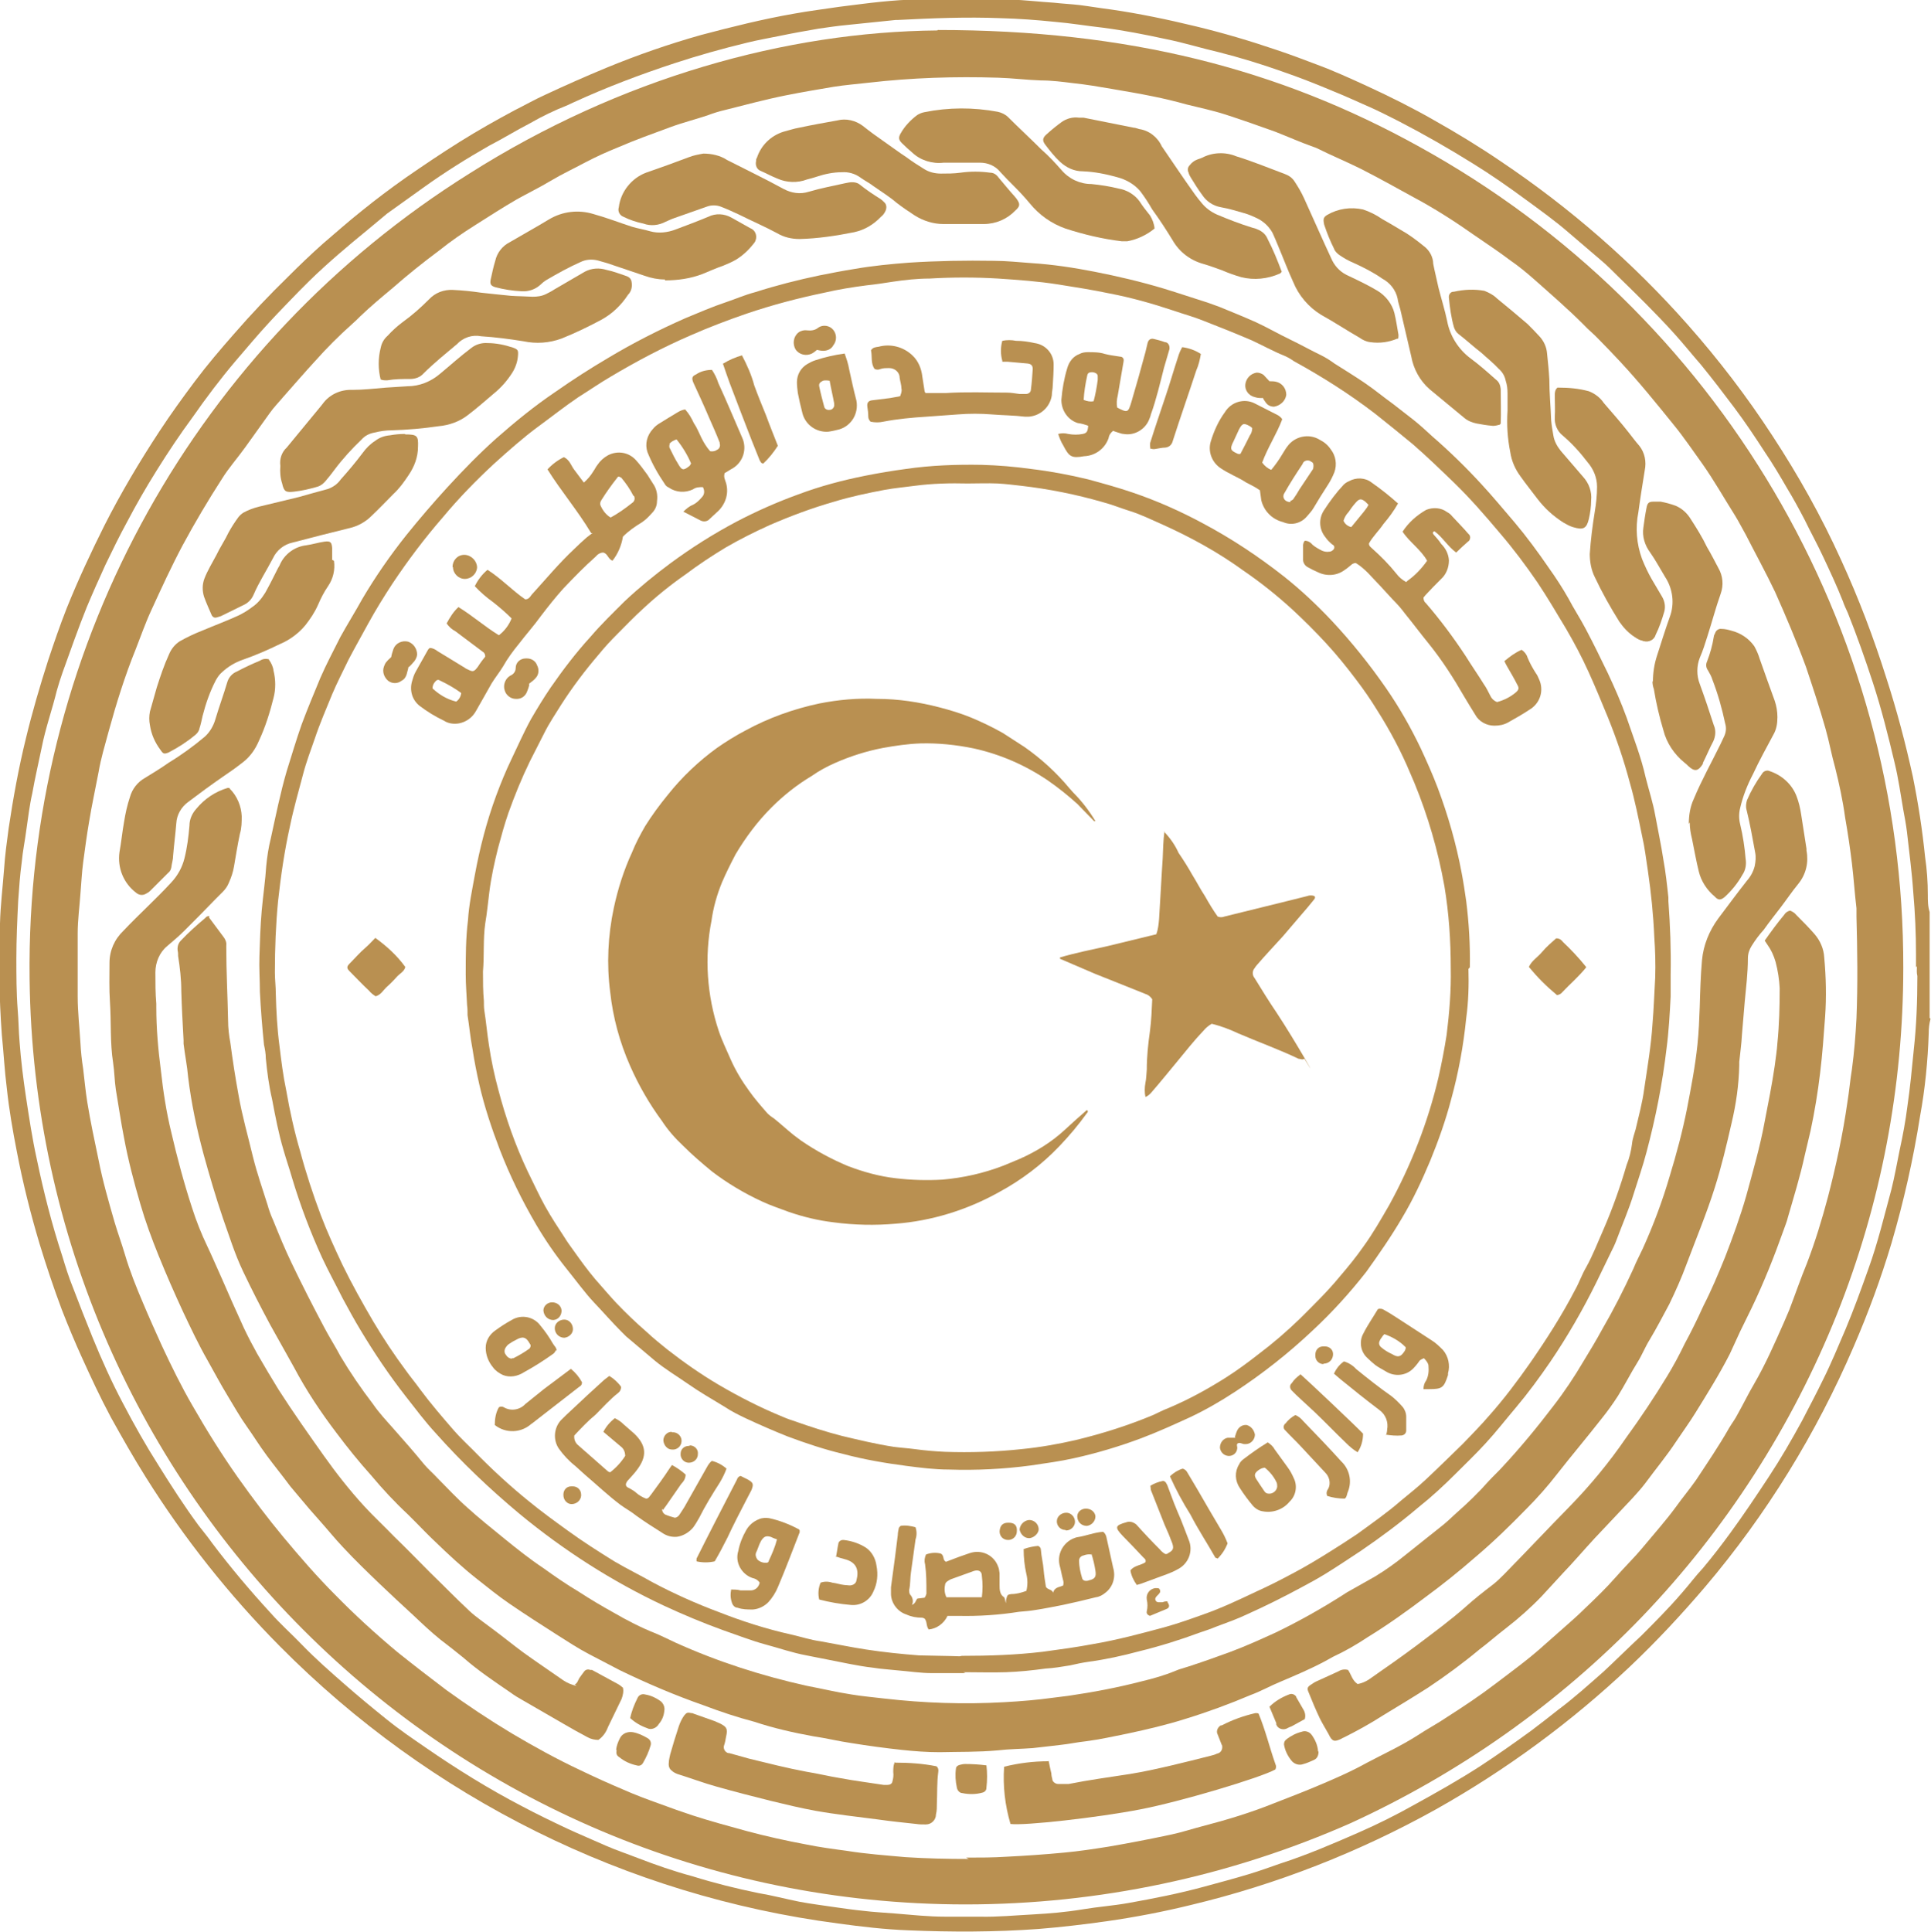
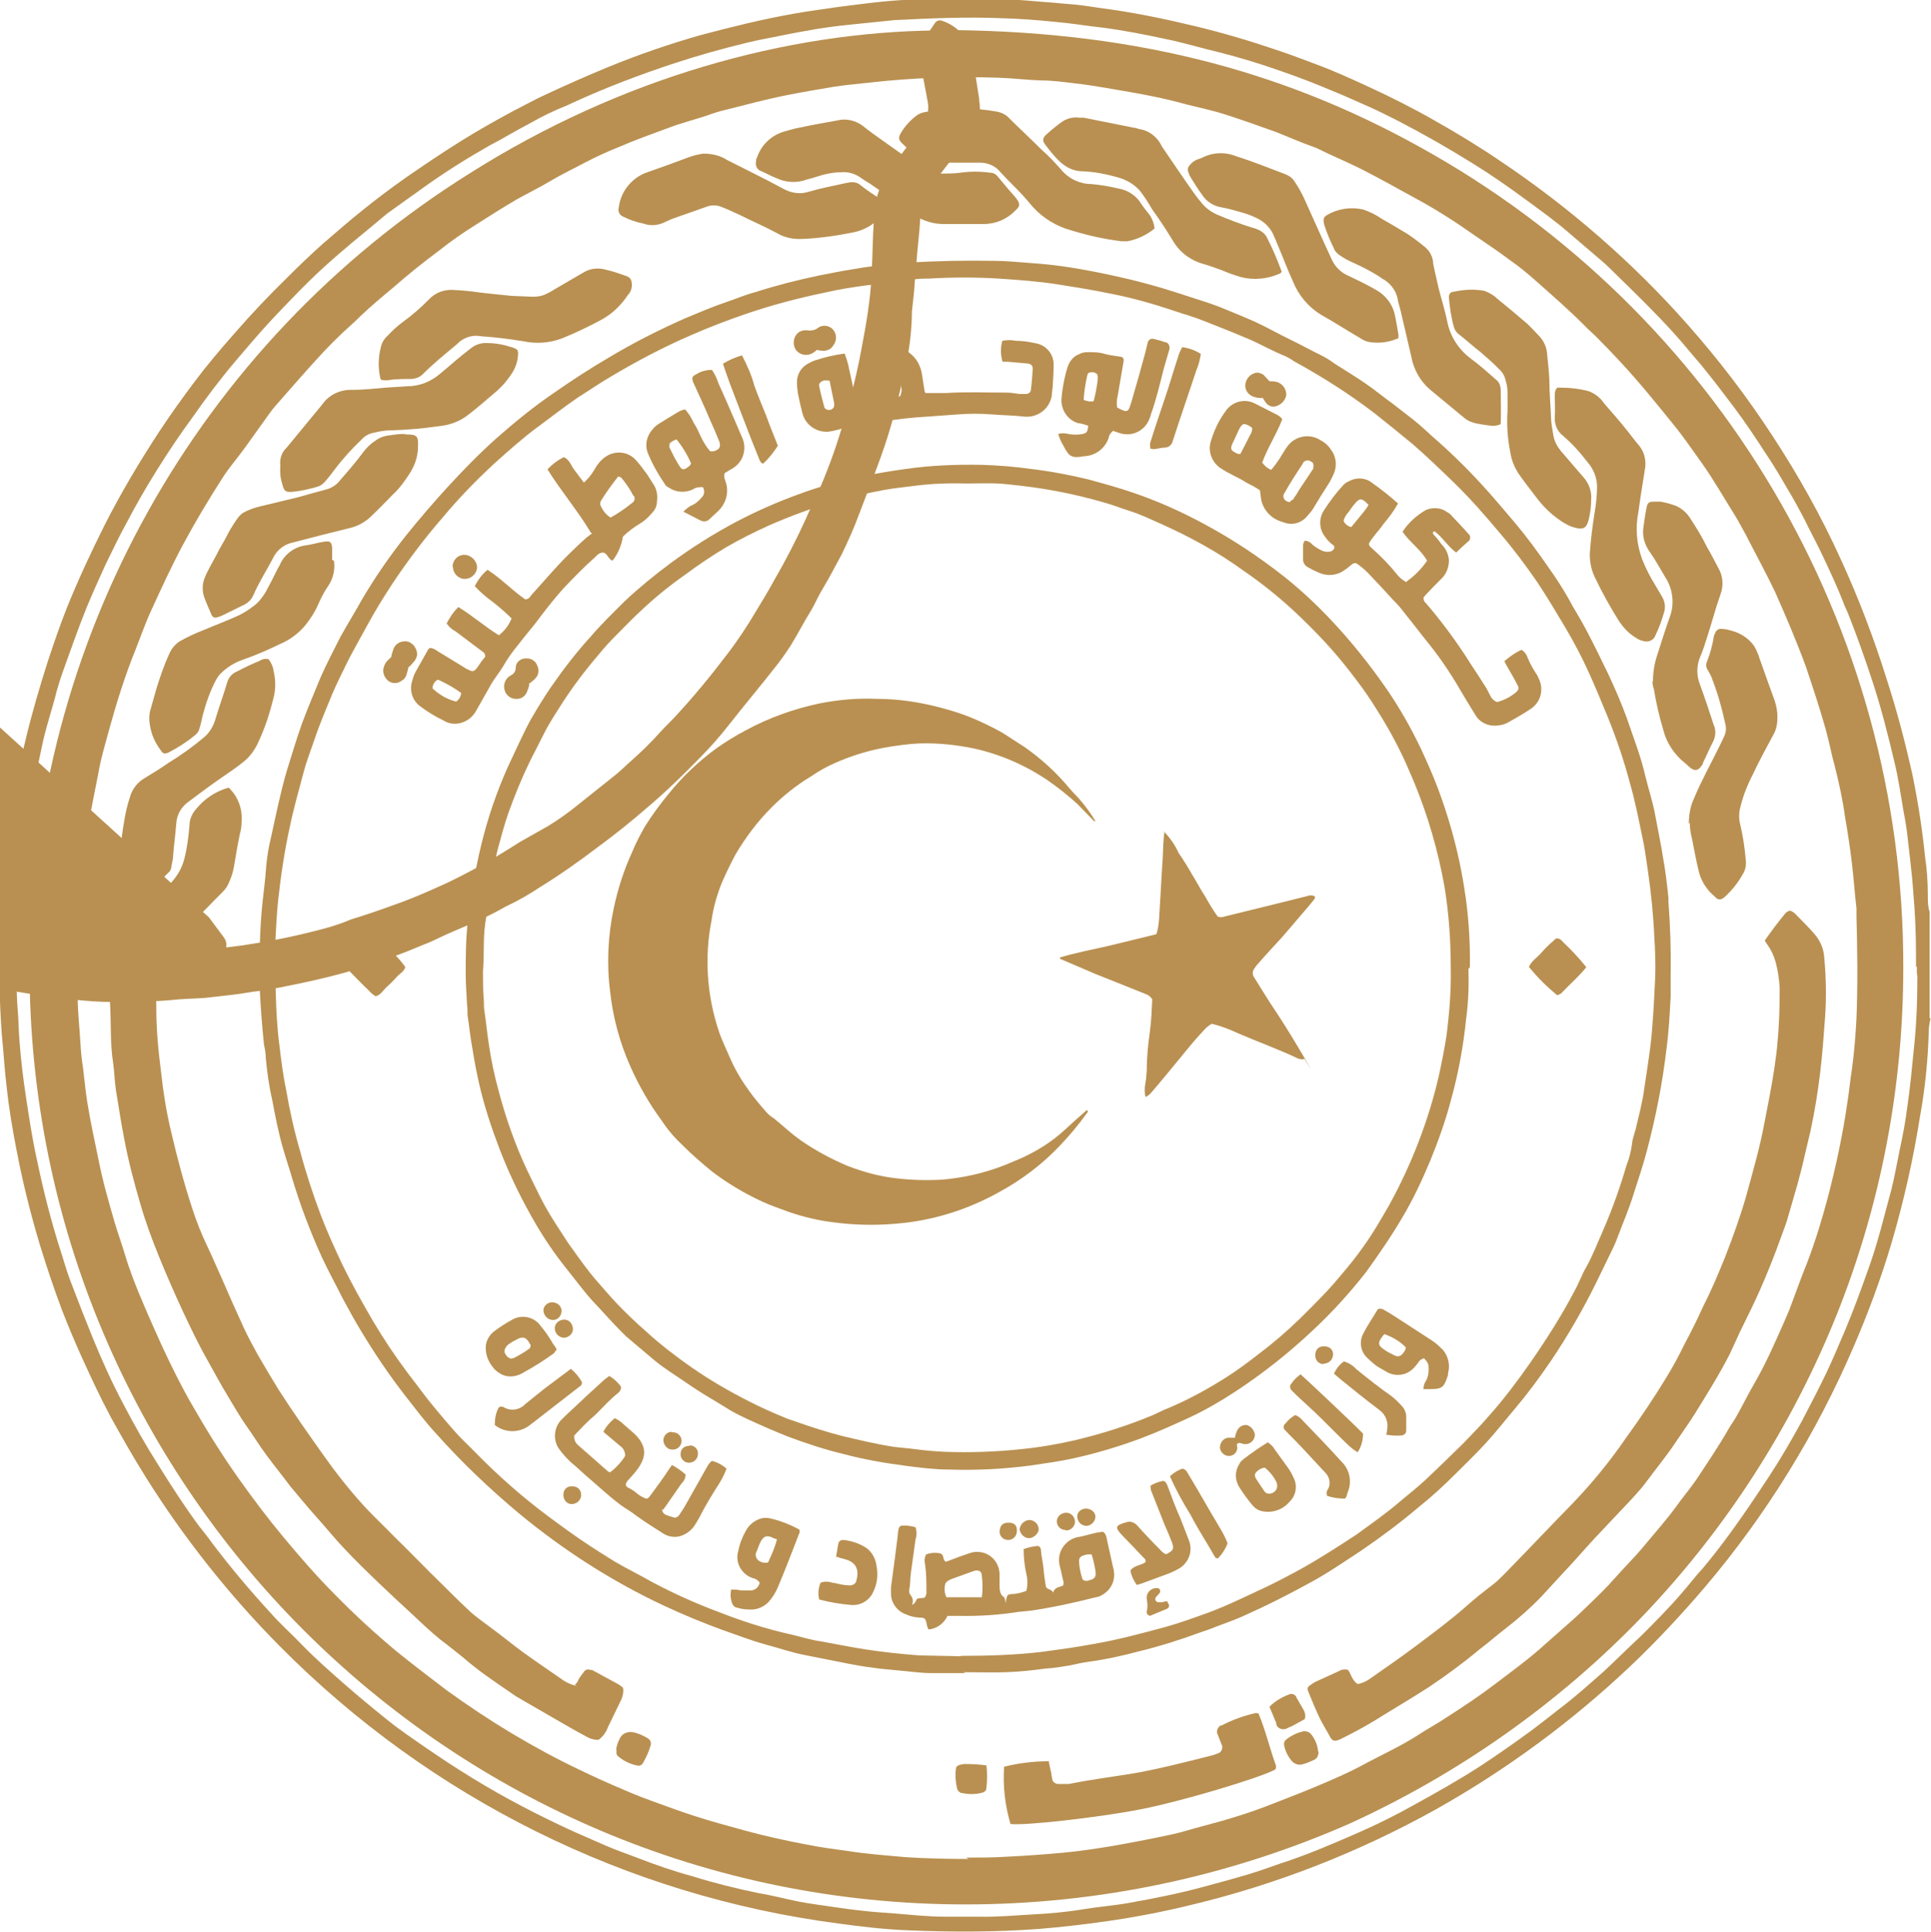
<svg xmlns="http://www.w3.org/2000/svg" id="Layer_3" data-name="Layer 3" viewBox="0 0 42.5 42.52">
  <defs>
    <style>
      .cls-1 {
        fill: #b99051;
      }
    </style>
  </defs>
  <path class="cls-1" d="M42.49,22.42c-.03.11-.04.21-.04.32-.02.61-.08,1.22-.19,1.82-.15.95-.36,1.88-.63,2.8-.23.77-.51,1.53-.83,2.27-.82,1.91-1.92,3.7-3.27,5.29-.52.61-1.07,1.2-1.65,1.75-1.29,1.22-2.73,2.28-4.28,3.15-1.69.94-3.5,1.65-5.38,2.1-.61.15-1.23.27-1.86.36-.5.07-1,.13-1.5.17-.96.07-1.92.07-2.87.03-.52-.02-1.03-.08-1.54-.15-4.66-.61-8.98-2.76-12.29-6.1-1.12-1.13-2.11-2.38-2.95-3.72-.27-.43-.52-.87-.77-1.32-.24-.45-.43-.86-.63-1.3-.16-.35-.31-.71-.45-1.07-.18-.48-.34-.96-.49-1.45-.2-.67-.37-1.35-.5-2.03-.09-.46-.17-.92-.22-1.39-.05-.39-.07-.79-.11-1.18-.06-.82-.07-1.63-.04-2.45.01-.4.06-.8.09-1.2.02-.3.06-.59.1-.89.1-.67.22-1.33.38-1.98.14-.58.31-1.16.49-1.72.13-.39.26-.77.41-1.15.25-.62.53-1.22.83-1.82.36-.71.77-1.4,1.21-2.07.25-.38.51-.74.78-1.1.27-.36.56-.7.85-1.03.39-.45.78-.86,1.2-1.27.25-.25.5-.49.77-.73.27-.23.55-.48.84-.71.32-.26.64-.5.98-.74.39-.27.79-.54,1.19-.79.4-.25.79-.47,1.2-.69.22-.11.45-.24.67-.34.45-.21.9-.41,1.36-.6.68-.28,1.37-.52,2.08-.72.68-.18,1.36-.35,2.05-.47.33-.06.66-.1.99-.15.33-.04.61-.08.91-.11.3-.03.56-.05.83-.05.67-.02,1.35-.02,2.02,0,.32.01.65.05.97.07.18.02.37.03.55.05.24.03.47.07.71.1.62.09,1.24.22,1.86.37.62.15,1.19.32,1.78.52.3.1.59.21.88.32.38.14.75.31,1.12.48.5.23,1,.48,1.47.75.48.27.99.58,1.46.9,1.52,1.02,2.91,2.23,4.12,3.6.68.77,1.3,1.58,1.86,2.44.57.87,1.08,1.78,1.51,2.73.39.85.72,1.72,1,2.61.23.71.42,1.43.58,2.16.12.59.21,1.18.27,1.77.04.27.06.55.06.83,0,.13,0,.26.04.38v2.33ZM42.17,21.28v-.28c0-.46-.02-.91-.06-1.36-.03-.45-.09-.89-.14-1.34-.02-.16-.05-.32-.08-.48-.06-.35-.11-.7-.19-1.03-.14-.59-.29-1.19-.48-1.77-.17-.52-.35-1.03-.55-1.53-.04-.09-.08-.17-.11-.26-.13-.33-.28-.65-.43-.97-.13-.28-.28-.55-.41-.82-.12-.23-.25-.47-.39-.7-.15-.26-.31-.53-.48-.78-.22-.34-.44-.67-.68-.99-.24-.32-.47-.62-.73-.94-.21-.24-.4-.48-.61-.71-.39-.43-.8-.83-1.22-1.24-.12-.12-.24-.24-.37-.35l-.69-.59c-.32-.28-.66-.52-1-.77-.34-.25-.74-.53-1.13-.77-.53-.33-1.07-.64-1.63-.93-.22-.11-.45-.23-.68-.33-.23-.1-.51-.23-.76-.33-.38-.16-.76-.31-1.14-.44-.45-.16-.91-.3-1.38-.42-.39-.09-.77-.21-1.17-.29-.46-.1-.92-.19-1.38-.25-.36-.04-.71-.1-1.07-.13-.39-.04-.79-.07-1.18-.08-.76-.03-1.51,0-2.28.04h-.04c-.36.04-.71.07-1.07.11-.21.02-.41.05-.62.08-.29.05-.57.1-.86.16-.24.05-.48.09-.72.15-.54.13-1.07.28-1.59.45-.76.25-1.5.53-2.22.86-.05.02-.1.05-.15.07-.28.11-.55.24-.81.39-.31.16-.6.34-.91.5-.49.28-.97.58-1.43.91-.27.19-.54.39-.81.58l-.06.05-.36.3c-.44.36-.88.73-1.29,1.13l-.23.23c-.22.23-.44.45-.65.68-.26.28-.5.57-.75.86-.33.39-.64.8-.94,1.23-.28.38-.54.77-.79,1.17-.25.4-.45.75-.65,1.13-.17.31-.32.62-.48.95-.15.33-.28.62-.41.93-.19.47-.36.96-.53,1.43-.05.14-.09.27-.13.41-.1.41-.25.83-.33,1.24-.07.34-.15.68-.21,1.02-.06.26-.09.53-.13.8-.03.24-.08.47-.1.7-.04.29-.06.58-.08.87-.02.41-.04.84-.04,1.26,0,.38,0,.76.03,1.14.02.23.02.46.04.69.03.41.08.81.14,1.21.07.46.14.93.24,1.38.15.72.33,1.43.56,2.13.07.23.14.46.23.68.14.37.29.75.44,1.12.2.49.42.98.67,1.45.24.46.5.92.78,1.36.28.45.57.9.88,1.32.1.13.21.26.3.39.4.53.83,1.04,1.28,1.53.22.25.47.47.7.71.3.31.62.59.94.87.32.28.6.51.91.76.31.25.58.43.87.63.68.47,1.39.91,2.12,1.29.32.17.65.33.99.49.28.13.57.25.86.38.23.1.47.18.7.27.39.15.79.29,1.2.4.48.15.96.27,1.45.37.3.05.6.13.9.19.26.05.52.08.78.12.21.03.42.06.62.08.24.03.47.04.71.06.37.03.73.07,1.1.07h.76c.39.01.79-.03,1.18-.05.36-.02.72-.05,1.08-.11.36-.06.67-.08,1.01-.14.56-.1,1.12-.21,1.67-.36.33-.09.67-.18,1-.28.23-.07.45-.15.68-.23.59-.19,1.17-.44,1.74-.69.41-.18.83-.39,1.22-.61.49-.27.97-.54,1.45-.85.38-.25.75-.51,1.12-.78.2-.15.39-.3.58-.45.35-.26.67-.55,1-.84.28-.26.55-.53.83-.79.31-.31.62-.62.91-.96.15-.17.29-.36.45-.53.21-.25.41-.51.6-.77.3-.41.58-.83.85-1.24.27-.41.5-.81.73-1.23.16-.31.32-.61.47-.92.18-.36.33-.73.49-1.1.18-.43.34-.87.5-1.32.21-.58.35-1.17.51-1.76.07-.28.12-.57.18-.86.07-.32.13-.64.17-.96.06-.41.1-.83.14-1.24.06-.54.08-1.08.08-1.63-.02-.08-.01-.14-.01-.21" />
  <path class="cls-1" d="M20.64.66c4.17,0,7.5.85,10.6,2.57,6.58,3.63,10.67,10.55,10.65,18.07,0,2.61-.49,5.19-1.46,7.62-.99,2.47-2.44,4.73-4.29,6.66-1.83,1.9-4.01,3.44-6.41,4.54-2.67,1.18-5.56,1.79-8.48,1.79-11.39,0-20.61-9.24-20.6-20.63,0-.03,0-.06,0-.09.03-7.07,3.69-13.62,9.68-17.37,3.33-2.11,6.99-3.12,10.3-3.15M21.26,40.88c.3,0,.6,0,.9-.02.41-.02.84-.05,1.26-.09.33-.03.65-.08.97-.13.47-.08.93-.17,1.4-.27.23-.05.44-.12.67-.18.54-.14,1.07-.3,1.59-.51.31-.12.62-.24.93-.37.38-.16.75-.32,1.11-.52.36-.19.75-.37,1.11-.6.21-.14.44-.26.66-.41.36-.23.72-.47,1.06-.73.34-.26.73-.54,1.07-.85l.34-.3c.19-.17.38-.33.56-.51.23-.22.46-.44.67-.68.21-.24.41-.43.6-.66.24-.29.5-.58.72-.88.15-.21.31-.4.45-.6.25-.38.51-.76.73-1.15.06-.1.13-.19.18-.29.13-.23.24-.46.37-.68.25-.43.45-.89.65-1.34.04-.09.08-.19.12-.28.13-.34.25-.69.39-1.03.18-.47.33-.96.46-1.45.18-.69.33-1.39.43-2.09.04-.24.06-.49.1-.73.05-.37.08-.74.1-1.12.03-.75.02-1.5,0-2.24v-.18c-.04-.33-.06-.66-.1-.99-.04-.33-.09-.67-.15-1.01-.05-.37-.13-.74-.22-1.1-.08-.28-.13-.57-.21-.85-.13-.46-.28-.91-.43-1.36-.21-.57-.44-1.11-.68-1.65-.2-.42-.43-.84-.65-1.27-.08-.14-.15-.28-.23-.41-.24-.38-.46-.77-.72-1.14-.21-.29-.41-.59-.64-.87-.38-.47-.76-.94-1.17-1.38-.15-.16-.31-.33-.46-.48-.11-.12-.24-.22-.35-.34-.34-.34-.71-.66-1.07-.98-.17-.15-.35-.3-.54-.43-.25-.19-.51-.36-.77-.54-.44-.31-.89-.6-1.36-.85-.38-.21-.76-.42-1.15-.62-.32-.16-.66-.3-.98-.46-.02-.01-.05-.02-.08-.03-.28-.1-.55-.22-.83-.33-.36-.13-.73-.26-1.1-.38-.28-.09-.57-.15-.85-.22-.25-.07-.5-.13-.75-.18-.29-.06-.59-.11-.88-.16-.29-.05-.58-.1-.87-.13-.24-.03-.47-.06-.71-.06-.31-.01-.62-.05-.94-.06-.95-.03-1.9,0-2.85.11-.26.03-.52.05-.77.09-.36.06-.71.12-1.06.19-.45.09-.89.21-1.33.32-.13.03-.26.07-.39.12-.27.09-.55.16-.82.26-.38.14-.77.28-1.14.44-.25.1-.49.21-.72.33-.26.14-.52.26-.77.41-.25.15-.5.27-.75.41-.31.18-.62.38-.92.57-.27.17-.53.35-.78.55-.35.26-.7.54-1.03.83-.24.2-.48.4-.71.62-.06.06-.12.12-.19.18-.28.25-.54.51-.79.79-.24.26-.48.54-.72.81-.1.12-.21.23-.3.36-.18.25-.36.5-.53.74-.18.25-.36.45-.51.69-.31.48-.6.97-.87,1.47-.25.47-.47.95-.69,1.43-.13.28-.23.57-.34.85-.24.59-.43,1.2-.6,1.82-.08.3-.17.59-.22.89-.07.37-.15.73-.21,1.1-.05.29-.09.59-.13.89-.03.23-.04.46-.06.69-.02.29-.06.58-.06.87v1.39c0,.34.04.68.06,1.02.01.19.03.38.06.57.03.24.05.48.09.73.07.43.16.85.25,1.28.09.46.22.91.35,1.36.07.24.16.48.23.72.11.37.25.72.4,1.07.13.31.27.62.41.93.21.45.43.9.68,1.33.31.54.64,1.07,1,1.58.32.45.65.89,1,1.31.35.42.73.86,1.13,1.26.44.45.9.87,1.38,1.27.35.28.7.55,1.07.83.47.34.95.66,1.45.96.49.29.98.56,1.49.8.31.15.62.29.95.43.27.12.54.22.82.32.24.09.47.17.71.25.4.13.81.24,1.21.35.41.11.86.21,1.29.29.29.06.59.1.89.14.43.07.86.1,1.3.14.46.03.92.04,1.39.04h0Z" />
-   <path class="cls-1" d="M4.6,20.19l.32.43c.04.05.07.12.06.19v.04c0,.54.03,1.08.04,1.61,0,.16.02.33.05.49.05.38.11.77.18,1.15.08.46.21.91.32,1.37.09.36.21.7.32,1.05.03.11.07.22.12.33.13.32.26.64.41.95.23.48.47.95.72,1.42.11.21.24.41.35.62.22.37.46.72.72,1.06.13.19.29.36.44.53.23.26.46.52.68.79.09.11.21.21.3.31.22.22.43.45.67.66.23.21.53.45.8.67.27.22.56.45.86.65.25.18.51.36.78.52.26.17.5.31.75.45.31.18.62.34.95.47.14.06.28.13.43.2.93.42,1.9.73,2.89.95.32.06.65.14.98.19.24.04.48.06.73.09.87.1,1.75.13,2.63.08.37-.02.73-.05,1.09-.1l.32-.04c.55-.08,1.08-.18,1.62-.32.25-.06.5-.13.74-.23.09-.04.18-.06.27-.09.31-.1.62-.21.92-.32.35-.13.68-.28,1.01-.43.54-.26,1.07-.56,1.58-.89.21-.12.41-.23.62-.35.23-.14.44-.29.65-.46.28-.22.56-.45.84-.67.1-.08.19-.17.29-.26.25-.22.49-.45.71-.7.1-.11.21-.21.31-.32.4-.43.77-.88,1.12-1.34.24-.31.46-.64.66-.98.14-.23.28-.46.41-.7.25-.43.48-.88.69-1.34.06-.15.14-.3.21-.45.23-.51.43-1.04.59-1.59.15-.49.28-.98.38-1.48.09-.47.18-.93.23-1.41.03-.28.04-.56.05-.83.01-.35.02-.69.05-1.03.03-.33.16-.65.36-.92.21-.28.41-.55.63-.83.08-.09.14-.2.17-.32.02-.1.03-.2.01-.3-.06-.32-.11-.62-.19-.94-.02-.07-.01-.14.01-.21.09-.21.2-.4.33-.58.03-.06.11-.09.17-.06,0,0,0,0,0,0,.27.09.49.29.59.55.05.13.08.26.1.39.04.26.08.51.12.77v.04c.05.26-.01.52-.18.73-.14.17-.26.35-.39.52-.13.17-.25.32-.37.49-.1.11-.19.23-.27.36-.05.08-.08.17-.08.27,0,.32-.04.64-.07.96-.02.24-.04.47-.06.71-.01.21-.04.41-.06.61,0,.03,0,.05,0,.08-.01.43-.07.85-.17,1.27-.11.48-.22.95-.37,1.42-.18.57-.41,1.12-.62,1.68-.11.3-.24.59-.38.88-.14.26-.28.53-.43.78-.1.16-.17.34-.27.5-.15.24-.28.5-.43.74-.11.17-.23.34-.36.5-.32.41-.66.81-.98,1.22-.21.27-.43.52-.67.76-.36.37-.73.73-1.12,1.06-.39.34-.73.61-1.11.89-.41.31-.83.61-1.27.88-.24.16-.5.31-.76.43-.06.03-.12.07-.18.1-.32.17-.65.31-.98.45-.22.09-.43.21-.65.29-.47.2-.96.38-1.45.53-.41.13-.84.23-1.26.32-.3.06-.61.13-.92.17-.19.02-.37.06-.56.08-.19.02-.41.05-.61.07-.26.02-.52.02-.77.05-.43.04-.86.03-1.28.04-.28,0-.55-.02-.83-.05-.37-.04-.74-.09-1.11-.15-.28-.04-.56-.11-.84-.15-.44-.08-.88-.18-1.3-.32-.38-.1-.74-.22-1.11-.36-.63-.22-1.24-.48-1.84-.77-.23-.12-.46-.24-.69-.36-.23-.12-.46-.27-.68-.41-.36-.23-.72-.46-1.07-.7-.25-.17-.48-.36-.71-.54-.33-.26-.63-.54-.93-.83-.15-.14-.29-.29-.43-.43l-.16-.16c-.29-.27-.56-.56-.81-.86-.27-.3-.52-.61-.76-.93-.35-.46-.67-.94-.94-1.45-.17-.31-.35-.62-.52-.93-.21-.39-.41-.78-.6-1.18-.19-.4-.3-.77-.44-1.16-.16-.47-.3-.95-.43-1.42-.15-.56-.27-1.12-.34-1.7-.02-.24-.07-.48-.1-.73,0-.03,0-.05,0-.08-.02-.36-.04-.72-.05-1.08,0-.26-.03-.52-.07-.77,0-.04,0-.08-.01-.12-.01-.08.01-.16.07-.22.17-.18.35-.34.54-.5.02-.03.05-.04.09-.04" />
+   <path class="cls-1" d="M4.6,20.19l.32.43c.04.05.07.12.06.19v.04l.32-.04c.55-.08,1.08-.18,1.62-.32.25-.06.5-.13.74-.23.09-.04.18-.06.27-.09.31-.1.62-.21.92-.32.35-.13.68-.28,1.01-.43.54-.26,1.07-.56,1.58-.89.21-.12.41-.23.62-.35.23-.14.44-.29.65-.46.28-.22.56-.45.84-.67.1-.08.19-.17.29-.26.25-.22.49-.45.71-.7.1-.11.21-.21.31-.32.4-.43.77-.88,1.12-1.34.24-.31.46-.64.66-.98.14-.23.28-.46.41-.7.25-.43.48-.88.69-1.34.06-.15.14-.3.21-.45.23-.51.43-1.04.59-1.59.15-.49.28-.98.38-1.48.09-.47.18-.93.23-1.41.03-.28.04-.56.05-.83.01-.35.02-.69.05-1.03.03-.33.16-.65.36-.92.21-.28.41-.55.63-.83.08-.09.14-.2.17-.32.02-.1.03-.2.01-.3-.06-.32-.11-.62-.19-.94-.02-.07-.01-.14.01-.21.09-.21.2-.4.33-.58.03-.06.11-.09.17-.06,0,0,0,0,0,0,.27.09.49.29.59.55.05.13.08.26.1.39.04.26.08.51.12.77v.04c.05.26-.01.52-.18.73-.14.17-.26.35-.39.52-.13.17-.25.32-.37.49-.1.11-.19.23-.27.36-.05.08-.08.17-.08.27,0,.32-.04.64-.07.96-.02.24-.04.47-.06.71-.01.21-.04.41-.06.61,0,.03,0,.05,0,.08-.01.43-.07.85-.17,1.27-.11.48-.22.95-.37,1.42-.18.57-.41,1.12-.62,1.68-.11.3-.24.59-.38.88-.14.26-.28.53-.43.78-.1.16-.17.34-.27.5-.15.24-.28.5-.43.74-.11.17-.23.34-.36.5-.32.41-.66.81-.98,1.22-.21.27-.43.52-.67.76-.36.37-.73.73-1.12,1.06-.39.34-.73.61-1.11.89-.41.31-.83.61-1.27.88-.24.16-.5.31-.76.43-.06.03-.12.07-.18.1-.32.17-.65.31-.98.45-.22.09-.43.21-.65.29-.47.2-.96.38-1.45.53-.41.13-.84.23-1.26.32-.3.06-.61.13-.92.17-.19.02-.37.06-.56.08-.19.02-.41.05-.61.07-.26.02-.52.02-.77.05-.43.04-.86.03-1.28.04-.28,0-.55-.02-.83-.05-.37-.04-.74-.09-1.11-.15-.28-.04-.56-.11-.84-.15-.44-.08-.88-.18-1.3-.32-.38-.1-.74-.22-1.11-.36-.63-.22-1.24-.48-1.84-.77-.23-.12-.46-.24-.69-.36-.23-.12-.46-.27-.68-.41-.36-.23-.72-.46-1.07-.7-.25-.17-.48-.36-.71-.54-.33-.26-.63-.54-.93-.83-.15-.14-.29-.29-.43-.43l-.16-.16c-.29-.27-.56-.56-.81-.86-.27-.3-.52-.61-.76-.93-.35-.46-.67-.94-.94-1.45-.17-.31-.35-.62-.52-.93-.21-.39-.41-.78-.6-1.18-.19-.4-.3-.77-.44-1.16-.16-.47-.3-.95-.43-1.42-.15-.56-.27-1.12-.34-1.7-.02-.24-.07-.48-.1-.73,0-.03,0-.05,0-.08-.02-.36-.04-.72-.05-1.08,0-.26-.03-.52-.07-.77,0-.04,0-.08-.01-.12-.01-.08.01-.16.07-.22.17-.18.35-.34.54-.5.02-.03.05-.04.09-.04" />
  <path class="cls-1" d="M21.25,36.82h-.74c-.25,0-.5-.04-.75-.06-.18-.02-.37-.03-.55-.06-.18-.02-.34-.05-.5-.08-.32-.06-.64-.13-.96-.19-.32-.06-.6-.16-.9-.24-.3-.08-.63-.21-.95-.32-.44-.16-.87-.34-1.3-.54-1.13-.53-2.19-1.21-3.16-2.01-.66-.55-1.28-1.14-1.85-1.78-.24-.26-.44-.53-.66-.81-.36-.46-.69-.95-.99-1.45-.14-.23-.27-.47-.4-.71-.15-.3-.31-.59-.45-.89-.26-.57-.48-1.15-.66-1.75-.06-.21-.13-.41-.19-.62-.11-.37-.18-.74-.25-1.11-.07-.3-.11-.6-.14-.91,0-.1-.02-.21-.04-.3-.04-.39-.07-.77-.09-1.16,0-.26-.02-.53-.01-.79.01-.33.02-.66.05-1s.08-.66.1-.99c.02-.2.05-.4.1-.6.11-.5.21-1,.35-1.48.11-.35.21-.69.33-1.03.13-.35.27-.68.41-1.02.13-.3.29-.6.44-.9.16-.29.33-.56.49-.85.29-.49.61-.95.96-1.39.29-.36.59-.71.91-1.06.34-.37.69-.73,1.07-1.07.42-.37.85-.72,1.31-1.03.37-.26.76-.51,1.15-.74.55-.33,1.12-.62,1.71-.88.29-.12.59-.25.89-.35.21-.07.41-.16.64-.22.47-.15.94-.27,1.42-.37.25-.05.51-.1.76-.14.4-.07.81-.11,1.21-.14.62-.04,1.24-.05,1.86-.04.28,0,.55.03.83.05.47.03.93.1,1.39.19.51.1,1.02.22,1.52.37.33.1.65.21.97.31.08.03.17.06.25.09.27.11.54.22.81.34.26.12.5.26.75.38.25.12.46.24.69.35.1.05.21.12.29.18.22.14.45.28.67.43.22.15.41.31.62.46.15.12.3.23.45.35.15.12.28.24.41.36.38.33.74.68,1.08,1.05.25.27.49.56.73.84.27.32.52.66.76,1.01.15.21.3.44.43.67.12.23.26.44.38.67.17.32.33.65.49.98.15.32.29.64.41.97.15.44.32.87.42,1.32.07.28.16.55.21.83.06.33.13.65.18.98.05.27.08.55.11.83v.08c.04.54.06,1.07.05,1.61v.49c-.02.38-.04.76-.09,1.14-.09.77-.24,1.53-.44,2.28-.08.31-.19.62-.28.91-.11.36-.26.7-.39,1.05-.03.08-.07.16-.11.24-.11.22-.21.44-.32.66-.3.61-.64,1.2-1.02,1.76-.24.35-.49.69-.76,1.01-.22.26-.43.53-.66.78-.23.25-.44.45-.66.67-.26.26-.53.51-.82.74-.4.34-.83.66-1.27.96-.26.17-.51.34-.77.5-.18.11-.36.21-.55.31-.39.21-.77.4-1.17.58-.23.11-.46.19-.7.28-.12.05-.24.09-.36.13-.43.16-.88.3-1.33.41-.37.1-.74.18-1.11.23-.14.02-.28.05-.41.08-.18.03-.36.06-.54.07-.29.04-.58.07-.87.08-.29.01-.62,0-.92,0h-.02ZM21.17,36.44c.6,0,1.19-.02,1.78-.09.37-.05.74-.1,1.11-.17.53-.09,1.05-.23,1.57-.37.29-.08.57-.18.85-.28.4-.14.78-.32,1.16-.5.29-.13.58-.28.86-.43.28-.15.51-.29.75-.44.21-.13.41-.26.62-.4.33-.24.66-.47.97-.74.18-.15.36-.29.53-.45.28-.26.55-.53.83-.8.2-.21.39-.4.57-.61.33-.37.63-.77.91-1.17.36-.52.7-1.05.99-1.61.09-.16.15-.34.24-.49.15-.27.26-.56.38-.83.2-.46.37-.94.51-1.42.06-.15.1-.31.12-.47.01-.11.05-.21.08-.32.07-.3.15-.59.19-.9.07-.47.15-.94.18-1.41.03-.35.04-.69.06-1.03.01-.3,0-.6-.02-.89-.02-.48-.07-.97-.14-1.45-.04-.26-.07-.52-.13-.78-.08-.39-.16-.79-.27-1.17-.13-.49-.29-.96-.48-1.43-.14-.34-.28-.68-.43-1.01s-.31-.63-.49-.94c-.21-.35-.41-.69-.63-1.02-.26-.38-.53-.74-.83-1.09-.32-.38-.64-.75-1-1.1-.3-.29-.6-.58-.91-.85-.28-.23-.56-.46-.84-.68-.56-.43-1.16-.81-1.78-1.15-.07-.05-.14-.09-.21-.12-.25-.1-.48-.23-.72-.34-.35-.15-.7-.29-1.06-.43-.22-.09-.45-.15-.68-.23-.45-.15-.91-.28-1.38-.37-.38-.08-.76-.14-1.14-.2-.44-.07-.88-.1-1.32-.13-.5-.03-1.01-.03-1.51,0-.27,0-.54.03-.81.07-.19.03-.39.06-.58.08-.31.04-.62.09-.92.16-.58.12-1.15.27-1.71.46-.41.14-.83.3-1.24.48-.6.26-1.19.57-1.76.91-.24.14-.47.3-.71.45-.31.21-.6.44-.9.66-.3.22-.64.52-.95.8-.4.37-.78.76-1.13,1.18-.4.46-.77.95-1.11,1.46-.19.29-.37.58-.54.89-.14.26-.29.52-.43.79-.13.27-.25.5-.36.76-.13.32-.27.64-.38.97-.09.26-.19.52-.26.79-.1.38-.21.76-.29,1.15-.12.54-.2,1.09-.26,1.64-.05.52-.07,1.03-.07,1.57,0,.16.02.31.02.47.01.38.03.76.08,1.14.04.33.08.66.15.99.08.46.18.91.31,1.35.12.45.28.94.45,1.39.14.37.31.74.48,1.1.21.43.44.84.68,1.25.22.37.46.73.72,1.08.1.14.21.27.31.41.23.31.48.6.74.9.14.16.29.3.44.45.38.39.78.76,1.2,1.1.28.23.57.44.86.65.33.24.69.47,1.03.68.27.16.56.3.84.46.47.25.96.47,1.47.66.51.2,1.04.37,1.58.49.22.05.43.12.65.15.34.06.67.13,1,.18.39.06.78.1,1.17.13.34.01.66.01.89.02h0Z" />
  <path class="cls-1" d="M12.65,37.07c.06-.03.07-.09.1-.14.03-.04.07-.1.11-.15.03-.04.09-.05.13-.03h.04s.57.31.57.31c.04.02.07.05.11.08.02.08,0,.17-.03.25-.1.21-.2.41-.3.62-.04.11-.11.21-.21.28-.08,0-.17-.02-.24-.06-.17-.09-.35-.19-.52-.29l-.9-.52c-.09-.05-.19-.11-.27-.17-.35-.24-.71-.48-1.03-.76-.17-.14-.35-.28-.52-.41-.21-.17-.4-.35-.59-.53-.25-.23-.51-.47-.76-.71-.25-.24-.54-.52-.79-.79-.18-.19-.34-.39-.51-.58-.17-.19-.3-.34-.44-.51-.07-.08-.14-.17-.21-.25-.17-.23-.35-.45-.52-.68-.17-.23-.29-.43-.44-.64-.15-.21-.29-.46-.43-.69-.14-.23-.29-.51-.43-.76-.2-.35-.37-.71-.54-1.07-.19-.41-.37-.82-.54-1.24-.15-.37-.29-.75-.4-1.13-.14-.48-.27-.97-.36-1.46-.07-.35-.12-.71-.18-1.06-.03-.2-.03-.39-.06-.59-.07-.44-.04-.89-.07-1.34-.02-.29-.01-.57-.01-.86,0-.27.11-.52.31-.71.34-.36.71-.69,1.05-1.06.14-.15.24-.33.29-.53.06-.24.09-.48.11-.72,0-.14.06-.27.15-.37.18-.22.42-.38.69-.46.03,0,.05,0,.05.02.16.16.25.38.26.6,0,.13,0,.26-.04.39-.05.24-.09.48-.13.72-.02.12-.06.24-.11.35-.03.08-.08.15-.14.21l-.17.17c-.22.23-.45.46-.67.68-.12.12-.25.23-.38.34-.17.14-.26.36-.26.58,0,.23,0,.46.02.69,0,.03,0,.05,0,.08,0,.46.04.92.1,1.38.05.46.12.92.23,1.37.13.56.28,1.12.46,1.67.09.28.2.56.33.83.11.23.21.47.32.71.16.37.32.73.49,1.1.09.19.19.38.29.56.15.26.31.53.47.79.32.5.66.98,1,1.46.27.38.56.75.88,1.1.21.23.45.45.67.68.27.26.53.53.79.79.27.26.57.57.86.84.15.14.33.26.5.39.23.17.45.35.68.52.29.21.59.41.89.62.09.06.19.1.29.12" />
  <path class="cls-1" d="M29.67,36.75c.07.1.09.23.21.31.12-.02.23-.08.32-.15.33-.23.66-.46.98-.7.37-.28.74-.55,1.09-.86.19-.17.38-.32.59-.48.09-.07.17-.15.25-.23.48-.49.95-.99,1.43-1.48.46-.47.88-.98,1.25-1.52.32-.44.62-.89.9-1.35.14-.23.27-.47.39-.72.13-.24.28-.54.41-.83.18-.35.33-.71.48-1.08.17-.44.33-.88.46-1.33.15-.55.31-1.1.41-1.65.08-.41.16-.81.22-1.22.02-.17.05-.34.06-.51.04-.4.05-.8.05-1.2-.01-.2-.04-.39-.09-.58-.04-.14-.1-.27-.18-.38-.02-.03-.04-.06-.06-.09.14-.2.28-.39.43-.57.03-.05.08-.08.13-.09.05.02.1.05.13.09.14.14.28.28.41.43.12.14.2.32.21.51.04.43.05.87.02,1.3-.03.41-.06.83-.11,1.24-.05.42-.12.85-.21,1.27-.04.18-.09.37-.13.55-.1.46-.24.91-.37,1.36-.02.09-.06.18-.09.27-.21.59-.44,1.17-.71,1.73-.08.17-.17.34-.25.51-.08.17-.15.33-.23.5-.23.45-.5.88-.76,1.3-.13.21-.27.4-.41.61-.21.32-.46.62-.68.92-.09.12-.19.23-.29.34-.27.29-.55.58-.83.88-.24.26-.47.53-.71.78-.15.16-.3.33-.46.5-.24.25-.5.48-.77.69-.21.16-.4.33-.6.48-.36.3-.74.58-1.13.84-.33.21-.66.41-.99.61-.28.18-.57.34-.87.49-.01,0-.02.01-.04.02-.16.08-.21.07-.29-.1-.06-.11-.13-.22-.19-.34-.09-.19-.17-.38-.25-.58-.04-.09-.02-.12.06-.17.04-.03.09-.06.14-.08.15-.07.31-.14.46-.21.06-.04.14-.05.21-.03" />
  <path class="cls-1" d="M28.21,5.98s-.03.04-.04.04c-.27.12-.57.15-.85.08-.14-.04-.28-.09-.42-.15-.14-.05-.27-.1-.41-.14-.29-.08-.53-.26-.68-.52-.14-.23-.29-.46-.45-.68-.08-.14-.17-.28-.27-.41-.13-.15-.31-.25-.5-.3-.25-.07-.5-.12-.76-.13-.19,0-.36-.08-.5-.21-.12-.11-.22-.24-.32-.37-.07-.09-.07-.15.02-.23.11-.1.22-.19.33-.27.11-.08.25-.12.39-.1h.1s1.1.22,1.1.22c.04,0,.08.02.12.03.22.03.41.18.5.38.24.35.48.71.73,1.06.05.07.1.13.15.19.09.11.2.19.33.25.26.11.52.21.78.29.04.01.08.02.12.04.1.04.18.11.22.21.12.23.22.48.31.72" />
  <path class="cls-1" d="M32.99,9.35s-.1.03-.15.02c-.12-.01-.23-.03-.34-.05-.1-.02-.2-.06-.28-.13-.25-.21-.5-.41-.75-.62-.22-.19-.36-.45-.41-.73-.08-.34-.16-.69-.24-1.03-.02-.08-.05-.16-.06-.24-.04-.19-.17-.35-.34-.44-.2-.14-.42-.25-.64-.35-.1-.04-.2-.1-.29-.16-.06-.04-.11-.09-.13-.15-.08-.16-.15-.33-.21-.51,0-.01-.01-.02-.01-.04-.02-.1-.01-.14.07-.19.24-.14.52-.18.79-.12.15.05.29.12.42.21.14.08.28.16.41.24.18.1.34.22.5.35.11.08.19.2.21.34,0,.06.02.12.03.18.03.13.06.27.09.4.06.24.14.49.19.73.06.33.25.63.52.83.19.14.37.3.55.46.07.05.1.12.11.21,0,.25.01.51,0,.76,0,.01-.02.02-.03.03" />
  <path class="cls-1" d="M37.17,18.13c0-.19.03-.38.11-.55.17-.41.39-.8.59-1.21.03-.06.05-.11.08-.17.04-.09.05-.18.02-.28-.07-.33-.16-.65-.28-.96-.02-.07-.06-.14-.1-.21-.04-.05-.05-.13-.02-.19.07-.18.12-.36.15-.55,0-.03.02-.05.03-.08.02-.06.08-.1.14-.09.08,0,.15.02.22.04.2.05.38.17.5.34.05.09.09.18.12.28.11.31.22.62.33.92.04.12.06.24.06.36,0,.14-.02.27-.09.39-.15.28-.31.57-.45.87-.12.23-.22.48-.28.74-.03.12-.03.24,0,.36.06.25.1.51.12.76.02.12,0,.25-.07.35-.1.18-.23.34-.38.48-.09.08-.15.09-.23,0-.17-.14-.3-.34-.35-.55-.06-.24-.1-.48-.15-.72-.03-.12-.05-.24-.05-.36" />
  <path class="cls-1" d="M25.41,5.03c-.17.14-.38.24-.6.28-.04,0-.08,0-.12,0-.42-.05-.84-.15-1.24-.28-.31-.11-.58-.3-.79-.56-.1-.12-.21-.24-.33-.36s-.21-.21-.31-.32c-.11-.14-.28-.21-.45-.21h-.8c-.25.03-.51-.05-.69-.22-.08-.07-.15-.13-.23-.21-.07-.07-.08-.12-.03-.21.09-.16.22-.3.37-.41.05-.03.1-.05.15-.06.54-.11,1.08-.11,1.62-.01.09.02.17.06.23.12.24.24.49.47.73.71.16.14.3.29.44.45.17.2.41.31.66.31.2.02.4.05.6.1.18.03.35.13.46.28.07.11.15.21.23.31.05.08.09.18.1.28" />
  <path class="cls-1" d="M34.3,8.53c.23,0,.45.02.67.08.13.05.25.14.33.26.18.21.36.41.54.64.08.1.16.21.24.3.12.15.16.35.12.54-.05.31-.1.62-.14.92-.07.35-.04.7.08,1.03.06.15.13.3.21.44.08.13.15.26.23.39.06.1.08.22.05.33-.05.17-.11.35-.19.51-.03.11-.15.17-.26.14,0,0-.02,0-.03-.01-.06-.01-.11-.04-.17-.08-.14-.09-.25-.21-.34-.34-.2-.32-.38-.64-.54-.98-.08-.16-.11-.34-.11-.51.02-.31.06-.62.11-.93.03-.18.05-.36.05-.55,0-.2-.08-.39-.21-.54-.16-.21-.34-.41-.54-.58-.13-.1-.19-.26-.18-.41.01-.16,0-.32,0-.49,0-.06.01-.12.06-.16" />
  <path class="cls-1" d="M33.18,9.05v-.39c0-.1-.01-.19-.04-.28-.02-.1-.07-.19-.15-.26-.12-.13-.26-.24-.39-.36-.17-.13-.33-.28-.5-.41-.05-.04-.08-.09-.1-.15-.06-.21-.09-.43-.11-.64-.01-.06.02-.13.09-.14,0,0,.01,0,.02,0,.22-.05.45-.06.67-.02.1.04.2.09.28.17.22.18.45.37.67.56.09.09.18.18.27.28.09.1.15.23.16.37.02.19.04.38.05.57,0,.3.03.6.04.9.01.11.03.23.05.34.02.12.08.23.16.33l.49.57c.13.14.2.33.18.52,0,.14-.02.28-.05.41-.05.21-.12.25-.35.18-.07-.02-.14-.06-.21-.1-.22-.14-.41-.31-.57-.52-.12-.16-.25-.32-.37-.49-.12-.16-.2-.34-.23-.54-.06-.3-.08-.6-.06-.91" />
  <path class="cls-1" d="M8.38,8.36c-.06-.23-.06-.48,0-.71.02-.1.07-.19.15-.26.1-.11.21-.21.33-.3.21-.15.4-.32.58-.5.14-.15.33-.22.53-.21.21.01.41.03.61.06.19.02.45.05.67.07.15.01.31.01.47.02.1,0,.2-.01.3-.06.06-.03.12-.06.18-.1.22-.13.45-.26.67-.39.15-.08.32-.09.48-.04.15.03.3.09.45.14.05.02.09.06.1.12.02.1,0,.21-.08.29-.15.23-.35.42-.59.55-.28.15-.57.29-.87.41-.27.1-.56.12-.84.06-.31-.05-.62-.09-.93-.11-.2-.04-.4.03-.54.18-.25.21-.5.41-.73.64-.07.08-.18.12-.29.12-.17,0-.34,0-.51.03-.05,0-.1,0-.14-.02" />
  <path class="cls-1" d="M36.38,15c0-.19.03-.39.09-.57.09-.28.18-.57.28-.85.11-.29.07-.62-.1-.88-.11-.18-.21-.37-.33-.54-.12-.16-.18-.36-.15-.55.02-.15.04-.29.07-.44.02-.1.05-.13.15-.13.05,0,.11,0,.16,0,.11.02.22.05.33.09.14.06.25.16.33.29.13.2.26.41.36.62.09.15.17.31.25.46.1.17.12.38.05.57-.11.31-.19.62-.29.93-.05.16-.1.32-.17.48-.07.18-.07.39,0,.57.11.3.21.6.31.91.05.11.04.24-.01.35-.08.15-.15.32-.23.48,0,0,0,.01,0,.02-.1.16-.18.18-.32.05-.03-.03-.06-.06-.09-.08-.22-.18-.39-.43-.46-.71-.09-.3-.16-.6-.21-.91-.02-.05-.03-.11-.03-.17" />
-   <path class="cls-1" d="M14.63,6.15c-.15,0-.3-.03-.44-.08l-.83-.28c-.07-.02-.14-.04-.21-.06-.13-.03-.26-.02-.38.04-.25.11-.5.25-.74.39-.05.03-.1.07-.14.11-.11.1-.26.15-.41.14-.2-.01-.39-.04-.58-.09-.1-.03-.12-.07-.1-.17.03-.14.06-.28.1-.41.04-.18.16-.33.32-.41.29-.17.58-.33.86-.5.3-.18.65-.22.98-.12.29.08.57.19.85.28.13.04.27.06.4.1.18.05.38.03.56-.04.24-.09.48-.18.72-.28.16-.08.35-.07.51.02.14.08.27.15.41.23.11.04.16.16.12.27-.01.03-.03.06-.05.08-.11.14-.24.26-.39.35-.09.05-.18.09-.28.13-.15.05-.3.12-.45.18-.26.1-.54.14-.82.14" />
  <path class="cls-1" d="M5.92,14.52c.05.07.09.15.1.24.05.2.05.41,0,.6-.08.32-.18.64-.32.94-.08.19-.2.36-.36.48-.14.11-.28.21-.43.31-.26.18-.52.37-.77.56-.15.11-.25.28-.26.47-.02.24-.05.47-.07.71,0,.09-.03.17-.04.26-.01.05-.03.09-.07.12-.13.13-.26.26-.39.39-.03.03-.06.05-.1.07-.07.04-.15.03-.21-.02-.28-.21-.42-.55-.37-.9.04-.22.06-.44.1-.66.03-.19.07-.37.13-.55.05-.18.17-.33.33-.42.18-.11.36-.22.53-.34.28-.17.54-.36.79-.57.11-.1.19-.24.23-.38.08-.27.18-.54.26-.81.03-.11.11-.2.21-.24.17-.09.34-.17.51-.24.06-.04.13-.05.2-.03" />
  <path class="cls-1" d="M30.76,7.45c-.19.08-.39.11-.6.08-.09-.01-.17-.05-.24-.1-.28-.16-.55-.34-.84-.5-.28-.17-.5-.43-.62-.73-.12-.26-.22-.53-.33-.79-.04-.1-.08-.19-.12-.28-.07-.13-.18-.24-.31-.31-.1-.05-.21-.1-.32-.13-.17-.05-.34-.1-.51-.13-.17-.03-.32-.13-.41-.27-.09-.12-.17-.25-.25-.38-.02-.03-.04-.07-.05-.11-.03-.06-.02-.12.03-.17.04-.05.09-.09.14-.11.04-.02.09-.03.13-.05.23-.12.51-.13.75-.03.36.11.72.26,1.07.39.08.03.16.08.21.16.08.12.15.24.21.37.21.46.41.92.62,1.37.08.16.21.28.38.35.21.1.42.2.62.32.18.11.32.29.37.49.04.16.06.32.09.48,0,.03,0,.06-.01.09" />
  <path class="cls-1" d="M7.35,12.34c.03.2-.02.4-.13.56-.09.13-.16.27-.22.41-.07.16-.17.31-.28.45-.15.18-.34.32-.55.41-.27.13-.54.25-.83.35-.17.06-.32.15-.45.27-.06.05-.1.11-.14.18-.13.25-.22.51-.29.78-.02.09-.04.19-.07.28-.01.06-.05.11-.1.15-.18.15-.37.27-.58.38-.1.04-.12.03-.18-.06-.12-.16-.2-.34-.23-.54-.02-.1-.02-.2,0-.3.05-.18.1-.35.15-.53.08-.25.16-.49.27-.73.05-.12.13-.22.24-.29.16-.09.33-.17.51-.24.26-.11.53-.21.79-.33.1-.05.2-.11.29-.18.12-.08.21-.19.29-.32.1-.18.19-.36.28-.54.01-.02.02-.03.03-.05.1-.25.33-.42.59-.45.14-.02.26-.06.4-.08.14-.02.16.02.17.14,0,.01,0,.03,0,.04v.22Z" />
  <path class="cls-1" d="M21.23,4.93h-.47c-.22,0-.44-.07-.63-.19-.14-.09-.27-.18-.4-.28-.15-.13-.33-.24-.5-.36-.09-.07-.19-.12-.29-.19-.12-.09-.27-.13-.41-.12-.19,0-.38.04-.56.1-.06.02-.13.04-.21.06-.21.08-.45.07-.65-.02-.13-.05-.25-.12-.37-.17-.08-.03-.12-.12-.1-.21,0-.03,0-.05.02-.08.09-.27.3-.48.58-.57.12-.03.23-.07.35-.09.28-.06.56-.11.84-.16.19-.05.4,0,.56.12.15.12.3.23.46.34.16.11.33.24.5.35.12.09.26.18.39.26.11.07.24.1.37.1.14,0,.29,0,.43-.02.22-.03.43-.03.65,0,.08,0,.14.04.19.11.12.14.23.28.35.41.01.02.03.03.04.05.09.12.08.17-.02.26-.18.19-.43.3-.7.3h-.41,0Z" />
  <path class="cls-1" d="M8.92,9.56c.26,0,.29.03.28.27,0,.23-.08.44-.21.63-.1.15-.2.29-.33.41-.16.16-.32.33-.49.49-.13.13-.3.22-.47.26-.41.1-.84.21-1.26.32-.19.04-.35.17-.43.34-.14.27-.31.53-.43.81-.04.09-.1.16-.19.21-.18.09-.35.17-.53.26-.03.01-.07.02-.1.03-.04.01-.08-.01-.1-.05-.06-.14-.12-.27-.17-.41-.04-.13-.04-.27.01-.4.07-.18.17-.34.26-.51.08-.17.19-.33.27-.5.06-.11.13-.22.21-.33.03-.04.07-.08.12-.11.11-.06.22-.1.34-.13.29-.07.58-.14.87-.21.21-.06.43-.12.65-.18.11-.04.21-.11.28-.21.17-.19.33-.38.48-.58.08-.11.17-.2.28-.27.09-.07.2-.11.32-.12.11-.02.22-.03.33-.03" />
  <path class="cls-1" d="M6.17,10.25c-.02-.15.03-.3.14-.4.25-.3.5-.61.75-.91l.04-.05c.15-.21.4-.32.65-.31.25,0,.5-.03.75-.05.15-.01.31-.02.47-.03.26,0,.51-.1.71-.27.23-.19.45-.39.69-.57.1-.08.23-.12.36-.11.19,0,.38.04.56.1.11.04.12.06.11.18-.01.14-.06.27-.13.38-.11.17-.24.32-.4.45-.19.16-.38.33-.58.48-.18.14-.41.22-.64.24-.34.05-.69.08-1.03.09-.13,0-.26.02-.38.05-.11.02-.21.07-.28.15-.22.21-.42.43-.6.67-.06.08-.12.16-.19.24-.05.06-.11.11-.18.13-.17.05-.34.09-.52.11-.18.02-.22,0-.26-.18-.04-.12-.05-.25-.04-.38" />
  <path class="cls-1" d="M17.6,5.26c-.18,0-.35-.04-.5-.13-.28-.15-.56-.27-.84-.41-.13-.06-.26-.12-.39-.17-.1-.04-.22-.04-.32,0l-.71.25c-.06.02-.12.05-.19.08-.15.08-.33.1-.49.04-.15-.03-.3-.08-.44-.15-.08-.03-.13-.12-.1-.21.04-.34.28-.64.6-.76.32-.11.62-.22.94-.34.1-.04.21-.06.32-.08.18,0,.37.04.52.14.41.21.83.41,1.25.64.17.09.36.12.55.06.27-.08.54-.13.81-.19.05-.01.1-.02.14-.02.06,0,.12.01.17.05.15.12.3.22.46.32.03.02.05.04.08.07.06.05.06.14.02.21-.02.04-.05.08-.09.11-.16.17-.36.29-.59.34-.4.08-.8.14-1.2.15" />
  <path class="cls-1" d="M23.08,38.75c.02.11.04.19.06.28,0,.04.01.08.02.12,0,.06.07.11.13.11.08,0,.16,0,.23,0,.45-.09.9-.15,1.35-.22.31-.05.62-.12.92-.19.3-.07.57-.14.85-.21.05-.01.11-.03.15-.05.07-.01.12-.08.11-.16,0-.01,0-.02-.01-.03-.03-.08-.06-.15-.09-.23-.04-.07,0-.16.07-.2,0,0,0,0,.02,0,.23-.12.48-.21.74-.27.03,0,.05,0,.07.01.15.36.24.74.37,1.11.02.04.02.08,0,.12-.32.18-2.09.71-2.98.88-.93.18-2.54.36-2.85.32-.12-.41-.17-.83-.14-1.26.32-.08.64-.12.97-.12" />
-   <path class="cls-1" d="M19.7,38.79c.31,0,.61.02.91.08.04.03.05.08.04.13-.03.23-.02.46-.03.69,0,.08,0,.16-.02.24,0,.12-.1.22-.22.22,0,0-.02,0-.03,0-.06,0-.12,0-.18-.01-.28-.03-.57-.06-.85-.1-.46-.06-.92-.11-1.37-.19-.33-.06-.66-.14-.99-.22-.4-.1-.79-.2-1.18-.31-.29-.08-.58-.19-.87-.28-.05-.02-.09-.04-.12-.07-.06-.04-.08-.11-.07-.18,0-.06.02-.12.03-.18.06-.21.12-.41.19-.62.03-.09.07-.17.12-.24.05-.06.07-.07.16-.05.01,0,.03,0,.04.01l.48.17s.06.03.09.04c.17.08.19.13.15.3-.01.06-.02.12-.04.18-.03.07.01.16.09.18,0,0,.01,0,.02,0,.14.04.29.08.43.12.41.1.84.21,1.27.29.25.04.49.1.74.14.32.06.64.1.96.15.03,0,.05,0,.08,0,.05,0,.1-.02.11-.07.02-.07.03-.14.02-.21,0-.08,0-.16.04-.23" />
  <path class="cls-1" d="M13.56,38.51c.01-.09.04-.17.08-.25.05-.11.17-.16.29-.14.11.02.22.07.32.13.06.03.09.1.07.16-.04.14-.1.27-.17.39-.03.05-.08.07-.14.05-.14-.03-.27-.09-.38-.18-.06-.04-.07-.07-.06-.16" />
  <path class="cls-1" d="M21.71,38.84c.02.17.02.34,0,.51,0,.05-.04.09-.09.1-.14.04-.3.04-.44.01-.06,0-.11-.06-.12-.12-.03-.14-.04-.28-.02-.42,0-.04.04-.07.08-.08.04-.01.08-.02.12-.02.16,0,.32.01.47.03" />
  <path class="cls-1" d="M28.72,37.83l-.29.16s-.08.03-.11.05c-.09.04-.2,0-.23-.09,0,0,0-.02,0-.03-.05-.12-.1-.24-.15-.36.12-.12.27-.21.43-.27.06-.03.13,0,.16.05,0,0,0,0,0,.01.05.09.1.17.15.26.04.06.06.14.04.21" />
-   <path class="cls-1" d="M13.87,37.81c.03-.15.09-.3.16-.44.03-.07.1-.1.17-.08.12.02.23.07.33.14.07.05.11.14.09.23-.01.1-.05.2-.12.28-.05.09-.17.14-.26.09-.14-.05-.26-.12-.37-.22" />
  <path class="cls-1" d="M29.02,38.55c0,.08-.03.15-.1.18-.07.03-.15.07-.23.09-.1.04-.21,0-.27-.08-.08-.1-.14-.22-.16-.35,0-.04.01-.08.05-.11.1-.08.22-.14.34-.17.08-.03.17,0,.22.07.08.11.13.23.14.36" />
  <path class="cls-1" d="M32.32,21.32c.01.36,0,.73-.05,1.09-.06.6-.17,1.2-.33,1.78-.12.46-.28.91-.46,1.35-.18.43-.38.86-.62,1.26-.24.41-.51.8-.79,1.19-.36.46-.75.89-1.18,1.29-.53.5-1.1.95-1.71,1.35-.32.21-.65.4-.99.56-.35.16-.7.32-1.07.46-.48.18-.98.33-1.48.44-.31.07-.62.11-.95.16-.6.08-1.2.11-1.81.09-.31,0-.62-.04-.93-.08-.46-.06-.93-.14-1.38-.26-.42-.1-.84-.24-1.24-.39-.3-.12-.6-.25-.9-.39-.17-.08-.33-.16-.48-.26-.28-.17-.56-.33-.83-.52-.23-.16-.48-.31-.7-.49l-.64-.54s-.07-.07-.1-.1c-.21-.21-.4-.43-.6-.64-.2-.21-.41-.5-.62-.76-.24-.3-.46-.62-.66-.96-.31-.53-.58-1.08-.8-1.65-.18-.47-.34-.95-.45-1.43-.06-.26-.11-.52-.15-.78-.05-.26-.07-.5-.11-.75,0-.08,0-.15-.01-.22-.01-.22-.03-.45-.03-.67,0-.4,0-.8.05-1.2.02-.33.09-.66.15-.99.11-.6.26-1.18.47-1.75.1-.27.21-.54.34-.81.13-.27.27-.59.43-.88.14-.24.28-.47.43-.69.27-.39.56-.77.88-1.12.23-.27.49-.52.75-.78.32-.3.65-.57,1-.83.46-.34.95-.65,1.46-.92.44-.23.89-.43,1.36-.6.48-.18.97-.31,1.47-.41.3-.06.6-.11.9-.15.55-.08,1.11-.1,1.67-.09.36.01.72.04,1.08.09.42.05.85.13,1.26.23.33.09.66.18.98.29.53.18,1.05.41,1.55.68.62.33,1.21.72,1.77,1.16.38.3.73.63,1.06.98.44.47.84.97,1.2,1.49.29.42.54.86.76,1.32.13.28.26.57.37.86.23.61.41,1.24.53,1.88.04.21.07.41.1.62.06.48.09.97.08,1.46M21.3,10.64c-.39-.01-.78,0-1.16.05-.22.03-.45.05-.67.09-.37.07-.75.15-1.11.26-.49.14-.97.32-1.43.52-.33.15-.65.31-.96.49-.3.18-.6.38-.88.59-.33.23-.64.48-.93.75-.21.19-.39.38-.58.57-.14.14-.27.28-.4.44-.3.35-.58.72-.83,1.11-.13.21-.26.4-.37.62-.11.22-.21.41-.32.63-.18.37-.33.74-.47,1.13-.09.26-.16.52-.23.78-.08.32-.15.64-.19.96-.03.23-.05.46-.09.69-.05.35-.02.71-.05,1.06,0,.22,0,.43.02.65,0,.07,0,.14.01.21.04.25.06.5.1.75.05.34.12.67.21,1,.16.61.37,1.21.64,1.78.13.26.25.53.39.78.14.25.28.46.43.69.06.1.13.19.2.29.15.21.3.42.47.62.16.18.31.36.47.53.21.22.43.43.66.63.15.14.31.27.46.39.36.28.73.54,1.12.77.46.27.93.51,1.42.71.09.04.18.07.27.1.34.12.68.23,1.03.32.38.09.75.18,1.14.24.15.02.31.03.46.05.22.03.45.05.67.06.56.02,1.13,0,1.69-.06.4-.04.8-.11,1.19-.2.58-.14,1.15-.32,1.7-.55.11-.05.22-.11.33-.15.45-.19.87-.42,1.28-.68.25-.16.48-.33.71-.51.32-.24.62-.5.91-.78.3-.3.61-.6.88-.93.18-.21.36-.43.52-.66.21-.29.38-.59.56-.9.49-.89.86-1.84,1.09-2.82.07-.31.13-.62.18-.94.06-.49.1-.97.09-1.46,0-.61-.04-1.21-.14-1.81-.14-.78-.36-1.54-.66-2.27-.03-.07-.06-.14-.09-.21-.2-.48-.45-.95-.73-1.39-.14-.23-.3-.46-.46-.67-.21-.28-.43-.55-.66-.8-.24-.26-.49-.51-.75-.75-.34-.31-.69-.59-1.07-.85-.55-.4-1.15-.73-1.77-1.01-.25-.11-.49-.23-.75-.31-.19-.06-.39-.14-.58-.19-.59-.17-1.19-.29-1.8-.36-.17-.02-.34-.04-.51-.05-.23-.01-.45,0-.67,0" />
  <path class="cls-1" d="M13.01,11.73c-.3-.5-.66-.92-.96-1.4.1-.11.22-.2.36-.27.13.06.16.19.23.28l.21.28c.08-.07.15-.15.21-.25.03-.04.05-.09.09-.14.06-.09.14-.16.23-.21.21-.11.46-.07.62.11.09.1.17.21.25.32.04.06.08.13.12.19.08.11.11.25.09.39,0,.1-.04.19-.11.26-.07.08-.14.15-.23.21-.15.09-.29.19-.41.31-.03.19-.11.38-.23.53-.1-.04-.1-.15-.2-.18-.07,0-.13.04-.17.09-.25.22-.48.46-.71.7-.17.19-.33.39-.49.6-.15.21-.33.41-.49.62-.13.16-.25.32-.35.5-.08.13-.17.24-.25.37-.12.21-.23.41-.34.6-.08.15-.22.25-.38.28-.12.02-.24,0-.33-.06-.19-.09-.37-.2-.54-.33-.16-.13-.22-.34-.16-.54.02-.07.04-.14.08-.21l.27-.48s.02-.03.04-.04c.06,0,.12.03.17.07l.59.36s.04.03.07.04c.12.06.14.06.23-.06.05-.08.11-.16.16-.22,0-.05-.02-.09-.06-.11l-.6-.45c-.08-.04-.14-.1-.19-.17.07-.13.15-.26.26-.36.31.19.58.43.89.62.12-.09.22-.22.28-.37-.13-.13-.27-.25-.41-.36-.14-.1-.28-.22-.4-.35.07-.14.16-.26.28-.36.3.19.55.46.83.65.08,0,.11-.06.14-.1.31-.34.6-.69.93-1,.09-.09.19-.18.28-.26l.13-.1ZM13.42,11.4c.17-.09.34-.21.49-.33.05-.03.07-.09.05-.14,0,0,0-.02-.02-.02-.07-.14-.16-.27-.26-.39,0-.01-.04-.02-.05-.03-.02-.01-.04.01-.05.03-.12.15-.24.32-.34.48-.03.04-.04.09-.02.13.05.11.12.2.22.26h0ZM10.15,15.25c-.15-.11-.31-.2-.48-.28-.03-.02-.07,0-.09.03-.04.04-.06.09-.06.15.15.14.32.24.52.29.06-.04.1-.11.11-.18" />
  <path class="cls-1" d="M30.98,12.78c.17-.12.31-.27.43-.44-.14-.25-.39-.41-.54-.64.13-.2.31-.36.52-.48.15-.06.33-.05.46.05.04.02.08.05.11.09.12.13.24.25.36.39.04.03.05.09.02.14,0,0-.01.02-.02.02-.09.08-.18.16-.27.25-.19-.14-.3-.34-.48-.47-.04.02-.04.04-.02.07.06.07.12.13.17.21.1.1.16.22.17.36,0,.16-.06.31-.17.41-.12.12-.23.23-.34.35-.02.02-.03.04-.05.06,0,.04.01.09.05.12.32.37.61.76.88,1.17.13.21.27.41.4.62.05.07.09.15.13.23.03.07.08.13.16.16.15-.04.29-.11.41-.21.07-.06.08-.1.03-.18-.06-.12-.13-.24-.2-.36-.03-.05-.05-.09-.08-.15.12-.1.24-.19.38-.25.06.04.11.1.13.17.05.12.11.23.18.34.03.04.05.08.07.13.12.25.03.54-.21.68-.15.1-.31.19-.47.28-.09.05-.19.07-.3.07-.17,0-.34-.09-.42-.24-.09-.14-.17-.28-.25-.41-.23-.4-.48-.79-.77-1.15-.18-.22-.35-.45-.53-.67-.08-.11-.17-.21-.27-.31-.18-.2-.36-.39-.54-.58-.08-.08-.17-.16-.27-.22-.04,0-.08.02-.11.05-.04.03-.08.07-.13.1-.17.13-.4.15-.6.05-.07-.03-.15-.07-.22-.11-.06-.03-.1-.1-.1-.16v-.33s.01-.07.04-.09c.07,0,.13.04.17.09.06.05.13.09.21.13.05.02.1.03.16.02.04,0,.08-.03.1-.06.02-.05,0-.08-.04-.1-.06-.05-.11-.1-.15-.16-.14-.17-.15-.41-.03-.59.13-.2.27-.39.43-.56.03-.03.07-.06.12-.08.16-.09.36-.08.5.03.2.14.39.29.58.46-.09.16-.2.31-.32.45-.1.15-.24.28-.32.43,0,.06.04.08.07.11.19.17.37.35.53.55.06.08.13.14.22.19M30.12,11.11s-.05-.05-.07-.07c-.09-.07-.13-.07-.21.02-.08.09-.11.14-.16.21-.05.05-.09.12-.11.19.03.07.09.12.17.14l.27-.33s.04-.05.06-.08c.02-.02.03-.05.05-.08" />
  <path class="cls-1" d="M20.85,35.57c-.08.16-.23.27-.41.29-.06-.08-.03-.17-.09-.24-.02-.01-.04-.02-.06-.02-.12,0-.23-.02-.34-.07-.19-.06-.33-.24-.34-.44,0-.05,0-.11,0-.16.03-.22.06-.44.09-.67.02-.16.04-.32.06-.48,0-.05.01-.09.02-.14,0-.02.02-.04.04-.06.11-.02.22,0,.33.03.03.09.03.18,0,.27-.03.24-.07.48-.1.72-.02.13-.01.26-.04.39,0,.03,0,.07.02.1.06.06.08.16.04.23.09-.04.08-.1.12-.14l.16-.02s.05-.07.04-.12c0-.21,0-.41-.03-.62-.02-.07-.01-.14.02-.21.1-.04.22-.05.33-.02.08.05.03.14.11.18l.29-.11.23-.08c.26-.09.54.04.63.3.02.04.02.09.03.14v.26c0,.09,0,.21.1.27.02.02.02.08.04.13,0-.03,0-.07.01-.1.02-.08.03-.09.11-.1.11,0,.22-.03.33-.07.03-.12.03-.25,0-.37-.04-.18-.06-.36-.06-.55.11-.04.21-.06.32-.07.04.02.06.05.06.09.01.15.05.29.06.44.01.12.03.24.05.37.04.07.13.05.16.13.03-.13.15-.12.22-.16.01-.04.01-.08,0-.11-.03-.11-.05-.23-.08-.34-.06-.27.11-.54.38-.61.21-.03.39-.11.58-.12.04.03.06.07.07.11.05.22.1.45.15.68.06.2,0,.42-.17.55-.06.05-.13.09-.21.1-.24.06-.49.12-.73.17-.21.04-.4.08-.6.11-.12.02-.24.03-.36.04-.44.07-.89.1-1.34.09h-.24ZM21.61,35.15c.02-.16.02-.31,0-.47,0-.1-.07-.14-.17-.11-.17.06-.33.12-.5.18-.03.01-.06.03-.09.05-.03.02-.05.05-.05.08-.02.09-.01.19.03.27h.78ZM24.02,34.21c-.06-.01-.12,0-.17.02-.06.01-.1.06-.1.11,0,.14.03.27.07.4.01.03.04.05.08.05.02,0,.04,0,.06-.01.14-.03.17-.08.15-.21-.02-.13-.05-.26-.09-.38h0Z" />
  <path class="cls-1" d="M14.57,33.2c0,.05.02.1.07.13.07.03.14.05.21.07.04,0,.08-.03.1-.06.05-.08.11-.16.15-.24l.48-.85s.05-.08.09-.1c.12.03.23.09.32.17-.04.11-.09.21-.15.31-.16.25-.32.51-.45.77-.04.07-.08.14-.13.21-.09.11-.22.19-.36.21-.12.01-.23-.02-.33-.09-.19-.12-.38-.24-.56-.37-.11-.09-.24-.16-.35-.24-.28-.21-.53-.45-.79-.67-.07-.06-.14-.13-.21-.19-.14-.11-.26-.24-.36-.38-.13-.19-.11-.45.04-.62.08-.08.16-.16.25-.24.22-.21.45-.42.67-.62.04-.04.1-.08.15-.12.1.06.19.14.26.24,0,.05-.02.1-.06.13-.18.14-.34.32-.5.48-.17.14-.32.3-.47.46-.01.08.02.16.08.21l.66.58s.03.02.05.02c.13-.1.24-.22.33-.36,0-.08-.03-.16-.1-.21l-.38-.32c.06-.12.15-.22.25-.3.07.03.14.08.19.13.08.07.16.14.24.21.27.26.29.5.05.81-.06.08-.13.15-.2.23-.06.08-.04.13.04.16.05.03.11.06.15.1.07.06.14.1.22.13.06,0,.08-.06.11-.09.14-.19.28-.38.41-.58l.05-.07c.11.06.21.13.3.21,0,.08-.04.15-.1.21-.11.16-.23.33-.34.49-.02.02-.04.06-.06.08" />
  <path class="cls-1" d="M27.98,10.34c.09-.11.17-.22.24-.34.04-.06.07-.12.11-.17.16-.23.48-.3.72-.15.1.05.18.12.24.21.11.14.14.33.08.5-.04.1-.09.2-.15.29-.11.17-.21.33-.31.5-.04.07-.1.13-.15.19-.13.15-.34.2-.52.12-.24-.06-.42-.24-.48-.48-.01-.07-.02-.15-.03-.22-.1-.07-.2-.12-.3-.17-.09-.06-.19-.11-.29-.16s-.19-.1-.28-.16c-.19-.13-.28-.37-.21-.59.07-.23.17-.45.31-.64.14-.23.43-.31.66-.19l.51.26s.08.05.09.09c-.12.32-.32.62-.44.95.05.07.12.13.2.16M28.39,11.03s.05-.02.07-.04c.05-.07.1-.15.14-.22l.3-.45s.03-.11-.02-.15c0,0,0,0-.01,0-.05-.05-.13-.05-.18,0,0,.01-.02.02-.02.04-.14.21-.27.41-.4.64-.06.09,0,.2.14.2h0ZM27.56,9.42s-.03-.03-.05-.04c-.14-.08-.17-.06-.24.07-.04.09-.08.17-.12.26-.1.19-.05.21.1.28h.05c.07-.13.14-.27.21-.41.03-.04.05-.1.05-.15h0Z" />
  <path class="cls-1" d="M15.67,8.14c.06.09.11.19.14.29.18.39.35.8.52,1.19.12.25.03.55-.21.69-.06.03-.11.07-.17.1-.03.09.01.15.03.22.07.24-.02.49-.21.65-.05.05-.1.09-.15.14-.05.06-.14.07-.21.03l-.37-.19c.06-.06.13-.12.21-.15.08-.04.14-.1.2-.17.06-.06.06-.15.02-.22-.08,0-.15,0-.22.05-.17.08-.37.07-.53-.04-.04-.02-.07-.04-.09-.08-.15-.22-.28-.45-.38-.7-.06-.18-.01-.37.12-.51.04-.05.09-.09.14-.12.14-.09.28-.17.41-.25.05-.03.1-.05.16-.06.08.09.14.19.19.3.07.1.11.21.17.33.05.1.11.2.19.29.05.01.11,0,.15-.03.05-.02.08-.08.06-.14,0,0,0-.01,0-.02-.07-.18-.15-.36-.23-.54-.11-.26-.23-.52-.35-.78-.04-.1-.03-.14.06-.18.1-.07.23-.1.35-.1M14.74,9.77s-.02.06,0,.09c.06.12.11.23.18.34.09.16.12.16.26.05.01-.02.02-.03.03-.05-.08-.19-.19-.37-.32-.53-.06.02-.12.05-.16.1h.01Z" />
  <path class="cls-1" d="M22.06,7.94c-.04-.14-.04-.3,0-.44.1-.02.2-.02.3,0,.14,0,.28.02.41.05.24.03.42.23.42.47,0,.15-.01.31-.02.47,0,.07-.02.13-.02.21-.04.26-.25.45-.51.47-.03,0-.05,0-.08,0-.24-.03-.49-.03-.73-.05-.25-.02-.5-.02-.75,0-.23.02-.46.03-.69.05-.32.02-.64.05-.95.11-.09.02-.18.02-.28,0-.03-.03-.05-.07-.05-.11,0-.08-.01-.15-.02-.22-.01-.07.01-.13.1-.14l.4-.05.22-.04s.05-.11.03-.17c0-.08-.03-.16-.04-.24,0-.12-.11-.21-.23-.21,0,0,0,0-.01,0-.06,0-.12,0-.18.02-.04.02-.09.02-.13,0-.09-.12-.05-.28-.08-.41.04-.07.11-.07.17-.08.26-.07.54,0,.74.19.13.12.2.29.22.47l.05.32s.01.03.02.04h.44c.45-.03.9-.01,1.35-.01.1,0,.19.02.28.03.05,0,.1,0,.14,0,.06,0,.11-.04.11-.1h0c.02-.15.03-.3.04-.45,0-.07-.03-.11-.11-.12l-.45-.04h-.11Z" />
  <path class="cls-1" d="M24.5,9.48c-.05.04-.09.09-.1.16-.08.23-.29.39-.54.4-.28.05-.33.01-.46-.24-.05-.08-.08-.16-.11-.25.07-.02.15-.02.22,0,.11.02.22.02.32,0,.09-.02.11-.05.12-.18-.08-.03-.15-.05-.23-.06-.22-.07-.36-.28-.36-.51.02-.24.06-.47.13-.7.04-.14.13-.26.27-.31.05-.03.12-.04.18-.04.13,0,.26,0,.38.04.11.03.23.04.34.06.05,0,.08.05.07.09,0,0,0,0,0,.01-.04.25-.09.51-.13.76-.02.08-.03.17-.01.26.23.12.24.11.31-.12.11-.37.21-.73.31-1.1.02-.07.03-.14.05-.21.02-.06.06-.1.14-.08.08.02.16.04.24.07.06,0,.1.06.1.12,0,.01,0,.02,0,.03-.04.14-.08.27-.12.41-.09.35-.17.7-.29,1.03-.01.05-.03.09-.05.14-.1.21-.33.33-.55.29-.04,0-.08-.02-.12-.03l-.09-.03ZM23.85,8.8q.12.05.22.03c.04-.15.07-.31.09-.47,0-.03,0-.05,0-.08,0-.05-.04-.08-.12-.09-.07,0-.1.02-.11.07-.04.18-.07.36-.08.55" />
  <path class="cls-1" d="M31.33,30.57c0-.07.02-.14.06-.19.05-.1.06-.21.05-.32q0-.07-.1-.17s-.08.03-.1.06c-.04.06-.09.12-.14.17-.16.16-.41.18-.6.06-.08-.05-.15-.08-.23-.14-.06-.05-.12-.1-.18-.16-.15-.14-.18-.37-.08-.54.09-.18.21-.35.31-.52,0-.01.02-.01.03-.02.03,0,.07,0,.1.02.09.05.19.11.28.17l.77.5c.1.06.18.14.26.22.12.14.16.34.11.51,0,.01,0,.03,0,.04-.09.28-.13.31-.41.31h-.11ZM30.93,29.64c-.13-.13-.29-.22-.46-.28-.02.02-.04.04-.05.06-.02.03-.04.05-.05.08-.03.05-.02.11.03.15.07.06.15.11.24.15.13.08.19.06.27-.06.02-.03.03-.06.03-.09h0Z" />
  <path class="cls-1" d="M16.09,34.98c.07,0,.14,0,.21.02.08,0,.15,0,.22,0,.1,0,.18-.07.2-.17-.03-.05-.09-.09-.15-.1-.25-.08-.4-.35-.32-.6.03-.16.09-.31.17-.45.06-.11.16-.2.29-.25.07-.03.15-.03.22-.02.23.05.46.14.66.25,0,0,0,.01.01.02,0,0,0,.03,0,.04-.16.41-.31.81-.48,1.21-.05.12-.12.23-.21.33-.09.09-.21.15-.34.16-.12,0-.23,0-.34-.04-.05,0-.09-.04-.11-.08-.04-.1-.05-.2-.03-.3M17.11,33.88c-.06-.02-.11-.04-.15-.06-.11-.03-.15,0-.21.09-.05.09-.07.18-.11.26-.02.05,0,.11.03.15.05.05.13.08.21.07.02,0,.04-.02.04-.04.07-.15.14-.31.18-.47" />
  <path class="cls-1" d="M18.59,7.78c.04.11.08.23.1.35.05.23.1.46.16.69.05.28-.11.55-.38.63-.08.02-.16.04-.24.05-.27.02-.51-.16-.57-.41-.04-.15-.07-.29-.1-.44-.01-.08-.02-.16-.02-.24,0-.17.09-.32.23-.4.05-.03.11-.06.17-.08.21-.07.43-.12.65-.15M18.27,8.38s-.11-.02-.16,0c-.06.03-.09.06-.08.12.03.15.07.3.11.45.01.05.07.08.12.07,0,0,0,0,0,0,.06,0,.11-.06.1-.12,0,0,0-.02,0-.02-.03-.17-.07-.33-.1-.5" />
  <path class="cls-1" d="M25.3,32.71c.09-.06.19-.1.3-.12.06.01.07.06.09.09.05.13.1.27.15.4.05.13.1.24.15.36.05.12.11.29.17.44.11.25,0,.54-.25.66-.07.04-.14.07-.22.1-.19.07-.38.14-.57.21l-.1.03c-.07-.1-.12-.2-.14-.32.08-.11.23-.11.33-.18.02-.06-.02-.08-.05-.11-.15-.16-.3-.32-.45-.47-.18-.19-.17-.23.08-.3.08-.03.16,0,.22.05.17.19.34.37.52.55.03.04.08.08.12.1.02,0,.04,0,.06-.02.11-.06.13-.1.09-.22-.04-.11-.11-.28-.17-.41-.1-.25-.2-.51-.3-.76,0-.03-.01-.06-.01-.09" />
  <path class="cls-1" d="M12.23,29.72s-.02.05-.05.07c-.21.15-.43.29-.65.41-.14.09-.31.12-.46.06-.09-.04-.17-.1-.22-.17-.1-.12-.16-.27-.16-.43,0-.15.08-.29.21-.38.11-.08.23-.16.36-.23.21-.13.49-.08.64.13.1.12.19.25.27.39.03.05.08.09.08.15M11.26,29.89s.03,0,.04,0c.12-.06.24-.13.35-.21.03-.03.04-.08.01-.11-.08-.15-.16-.17-.31-.08-.04.02-.08.04-.12.07-.04.02-.07.05-.09.08-.04.05-.05.12-.01.17.03.05.08.09.14.09" />
  <path class="cls-1" d="M15.92,8c.13-.08.27-.14.41-.18.11.21.21.43.27.66.08.22.17.44.26.66.08.22.17.44.26.67-.09.14-.2.28-.32.39-.05,0-.06-.04-.08-.07-.06-.15-.12-.3-.18-.45-.16-.41-.32-.83-.48-1.25-.05-.14-.1-.28-.15-.43" />
  <path class="cls-1" d="M27.9,31.74c.06.04.12.09.15.15l.29.4c.06.08.1.16.14.25.08.17.04.38-.1.51-.14.17-.37.25-.58.21-.09-.01-.17-.06-.23-.13-.1-.12-.19-.24-.28-.38-.11-.16-.12-.36-.02-.52.02-.05.06-.09.1-.12.17-.13.34-.25.52-.36M27.84,32.3c-.06,0-.11.03-.15.06-.08.06-.09.11-.04.19.05.08.12.18.18.27.02.03.05.05.09.05.09.01.18-.06.19-.15,0-.03,0-.06-.01-.09-.06-.13-.15-.24-.26-.33" />
  <path class="cls-1" d="M25.32,9.88s-.02-.11,0-.15c.1-.32.21-.64.32-.97.11-.32.19-.61.29-.91.02-.07.05-.14.09-.21.15.02.29.07.41.15-.02.12-.05.25-.1.36-.17.52-.35,1.03-.52,1.56-.02.08-.08.13-.16.14-.07,0-.15.02-.22.03-.04.01-.08,0-.12-.01" />
  <path class="cls-1" d="M18.4,34.27c.02-.1.03-.2.05-.29,0-.05.05-.09.1-.09,0,0,.01,0,.02,0,.18.02.35.08.49.17.13.09.21.24.23.39.04.2.02.4-.07.58-.08.19-.28.31-.49.29-.24-.02-.47-.06-.7-.12-.03-.12-.02-.25.03-.37.08-.03.17-.03.26,0,.09.01.17.04.26.05.04,0,.08.01.12.01.07,0,.14-.04.15-.11.06-.23,0-.39-.23-.46-.08-.02-.15-.04-.23-.07" />
  <path class="cls-1" d="M28.51,31.14c.07.03.12.07.17.13.28.29.57.59.84.89.18.17.24.43.15.66-.02.04-.02.08-.04.12-.02.04-.02.02-.03.04-.13,0-.27-.02-.39-.06-.03-.08,0-.12.03-.17.05-.11.02-.25-.07-.34-.18-.19-.36-.39-.54-.58-.11-.12-.23-.23-.34-.35-.04-.03-.05-.09-.02-.13,0,0,0-.01.02-.02.06-.08.13-.14.22-.19" />
  <path class="cls-1" d="M12.57,30.13c.1.08.18.18.24.29,0,.04-.02.08-.05.09l-1.03.8s-.02.02-.03.02c-.23.21-.57.22-.81.03,0-.13.02-.27.09-.39.03-.02.08-.02.11,0,.15.09.35.06.47-.07.14-.11.27-.22.41-.33l.6-.45Z" />
  <path class="cls-1" d="M8.28,21.93c-.06-.03-.12-.08-.16-.13-.15-.14-.29-.29-.43-.43-.06-.06-.06-.1,0-.16.12-.12.23-.25.36-.36.08-.07.14-.14.21-.21.25.18.48.39.66.64-.02.1-.13.15-.19.22-.07.08-.15.16-.23.23-.07.07-.12.16-.22.19" />
  <path class="cls-1" d="M30.51,31.58c.01-.05.02-.08.02-.12.03-.16-.03-.33-.17-.43-.29-.22-.58-.45-.86-.68-.05-.04-.09-.08-.14-.12.05-.11.12-.2.22-.27.1.03.2.09.27.17.26.21.51.41.77.59.09.07.17.15.25.24.05.06.08.14.08.22,0,.1,0,.2,0,.3,0,.06-.04.1-.1.11-.12.01-.24,0-.36-.02" />
  <path class="cls-1" d="M28.62,30.24c.14.12,1.26,1.18,1.38,1.31,0,.15-.04.29-.12.41-.1-.06-.18-.13-.26-.21-.23-.22-.45-.45-.68-.67-.14-.13-.28-.26-.41-.38-.03-.03-.07-.07-.1-.1-.04-.04-.05-.11-.01-.15,0,0,0,0,.01-.01.05-.08.12-.14.2-.2" />
  <path class="cls-1" d="M27.02,33.96c-.05.13-.12.24-.22.34-.02-.01-.04-.02-.05-.02-.18-.32-.38-.62-.55-.95-.17-.27-.32-.55-.45-.84.08-.08.18-.14.28-.17.04.01.08.04.1.08l.22.37c.17.3.35.6.52.89.06.1.11.2.15.31" />
  <path class="cls-1" d="M34.91,21.29c-.17.21-.36.37-.52.54-.03.04-.07.06-.12.07-.23-.19-.43-.39-.62-.62.06-.14.19-.21.29-.33.1-.12.21-.21.31-.3.08,0,.12.04.15.08.18.17.35.35.51.55" />
-   <path class="cls-1" d="M15.33,34.37s0-.05,0-.07c.29-.58.59-1.16.89-1.74.01-.04.04-.07.08-.08l.16.08c.12.07.13.1.08.23-.04.08-.08.15-.12.23-.14.27-.28.54-.41.82-.09.18-.18.35-.28.52-.13.03-.27.03-.4,0" />
  <path class="cls-1" d="M27.79,8.76c-.06,0-.11,0-.17-.02-.14-.03-.23-.16-.21-.29.02-.13.12-.23.25-.25.05,0,.11.02.15.05.04.04.08.09.13.14.05,0,.09,0,.14.01.14.03.23.15.23.29-.02.14-.14.24-.27.26-.07,0-.14-.03-.18-.09-.03-.04-.05-.07-.07-.11" />
  <path class="cls-1" d="M17.98,7.7s-.07.06-.11.08c-.12.06-.28.03-.36-.09-.07-.12-.05-.28.06-.37.05-.04.12-.06.19-.05.09.01.18,0,.25-.06.1-.07.25-.05.33.05.08.1.08.24,0,.34-.04.08-.13.12-.22.12-.05,0-.09-.01-.14-.02" />
  <path class="cls-1" d="M11.65,15.06c-.01.06-.03.11-.05.16-.04.11-.14.17-.25.16-.11,0-.21-.08-.24-.18-.04-.11,0-.24.09-.31.01,0,.02-.02.03-.02.07-.03.12-.09.12-.17,0-.12.1-.21.22-.21,0,0,.02,0,.03,0,.1,0,.19.06.22.15.05.09.04.21-.03.28-.04.05-.1.09-.15.13" />
  <path class="cls-1" d="M8.99,14.68c-.01.06-.03.11-.04.16-.02.06-.05.11-.11.14-.09.07-.21.07-.3,0-.09-.08-.13-.2-.09-.31.03-.08.04-.1.16-.21.01-.06.03-.12.05-.18.05-.13.19-.19.32-.16.12.04.2.16.2.28,0,.05-.03.11-.06.15-.04.05-.08.09-.11.12" />
  <path class="cls-1" d="M27.18,31.62s.03-.1.05-.14c.04-.08.12-.13.21-.12.1.03.16.11.18.21,0,.11-.09.21-.2.21,0,0-.02,0-.03,0-.05,0-.09-.04-.14-.02-.05.02-.01.08-.02.12-.01.1-.1.17-.2.16-.1-.01-.17-.09-.18-.18,0-.11.07-.2.17-.22.05,0,.11,0,.17,0" />
  <path class="cls-1" d="M9.96,12.48c0-.15.11-.27.26-.27h.01c.15.01.27.14.27.28-.01.14-.13.25-.27.25-.14,0-.26-.12-.26-.26" />
  <path class="cls-1" d="M25.69,35.25s.04.05.04.09c0,.04-.03.06-.06.07l-.36.15c-.06-.02-.08-.06-.07-.1.02-.09.02-.17,0-.26-.02-.12.06-.23.18-.25,0,0,.02,0,.03,0,.03,0,.06,0,.07.02.02.03.02.07,0,.09-.02.03-.06.06-.08.09-.02.03-.02.07.02.1,0,0,.02.01.03.01.03,0,.07,0,.1,0,.04-.02.08-.02.12-.02" />
  <path class="cls-1" d="M22.86,33.64c.01.11-.12.21-.21.21-.11,0-.19-.09-.21-.19.01-.11.1-.2.21-.21.11,0,.2.08.21.19" />
  <path class="cls-1" d="M12.42,29.44c-.11,0-.21-.09-.21-.21,0-.11.1-.19.21-.19.11,0,.19.1.19.21,0,.1-.09.18-.19.19" />
  <path class="cls-1" d="M12.15,28.66c.11,0,.2.07.21.18,0,.11-.07.2-.18.21-.12,0-.21-.09-.22-.21,0-.1.09-.18.19-.18" />
  <path class="cls-1" d="M29.13,30.02c-.1,0-.18-.08-.18-.18,0,0,0-.02,0-.03,0-.1.07-.18.17-.18.01,0,.02,0,.04,0,.1,0,.18.07.18.17h0c0,.12-.09.21-.21.21h0" />
  <path class="cls-1" d="M24.11,33.37c0,.11-.09.2-.19.21-.12,0-.21-.09-.21-.21,0-.1.09-.17.19-.17.11,0,.2.07.21.17h0" />
  <path class="cls-1" d="M14.79,31.52c.11-.01.2.07.21.17.01.11-.07.2-.17.21-.01,0-.03,0-.04,0-.1,0-.18-.09-.19-.2,0-.1.08-.19.18-.19h0" />
  <path class="cls-1" d="M12.61,32.71c.1,0,.18.08.18.18,0,0,0,.02,0,.03-.01.1-.1.18-.21.18-.1,0-.18-.09-.18-.2,0,0,0,0,0-.01,0-.1.07-.18.17-.18,0,0,.02,0,.03,0" />
  <path class="cls-1" d="M22.2,33.51c.13,0,.19.06.18.19,0,.1-.08.19-.19.19s-.19-.08-.19-.19c.01-.12.06-.19.19-.19" />
  <path class="cls-1" d="M23.45,33.67c-.11,0-.19-.09-.19-.19,0-.11.1-.19.21-.19.1,0,.19.09.19.2,0,.1-.09.19-.19.19,0,0-.01,0-.01,0" />
  <path class="cls-1" d="M15.17,31.81c.09-.01.18.06.19.15,0,.01,0,.02,0,.04,0,.11-.09.19-.2.19,0,0,0,0,0,0-.11,0-.19-.1-.18-.2,0,0,0,0,0,0,0-.1.08-.17.18-.17,0,0,.01,0,.02,0" />
  <path class="cls-1" d="M24.08,18.07c-.15-.15-.26-.27-.37-.38-.2-.18-.41-.35-.64-.51-.5-.34-1.05-.58-1.64-.71-.39-.08-.78-.12-1.17-.11-.28.01-.55.05-.83.1-.36.07-.71.18-1.05.33-.18.08-.35.17-.52.29-.32.19-.62.43-.88.69-.31.31-.57.66-.79,1.03-.11.21-.21.41-.3.62-.11.27-.19.55-.23.84-.16.81-.1,1.65.16,2.43.07.21.17.41.26.62.11.25.25.48.41.7.12.17.26.33.4.49.04.04.09.08.14.11.15.12.29.25.44.37.05.04.11.08.16.12.32.22.67.41,1.03.56.34.13.7.23,1.06.27.34.04.68.05,1.02.03.46-.04.91-.14,1.35-.31.12-.05.24-.1.36-.15.36-.16.7-.37.99-.64.16-.15.32-.29.48-.43.04.02.02.05,0,.07-.18.25-.38.49-.6.72-.39.41-.84.75-1.34,1.02-.7.39-1.48.63-2.27.69-.45.04-.91.03-1.36-.03-.34-.04-.67-.12-.99-.23-.21-.08-.4-.14-.59-.23-.39-.18-.76-.4-1.1-.66-.22-.18-.44-.37-.64-.57-.17-.16-.33-.34-.46-.54-.28-.38-.51-.78-.7-1.21-.23-.52-.38-1.07-.44-1.63-.08-.61-.05-1.24.08-1.85.09-.42.22-.83.4-1.22.08-.2.18-.39.29-.58.15-.24.32-.47.5-.69.31-.39.68-.74,1.08-1.03.2-.14.41-.27.62-.38.51-.28,1.07-.48,1.64-.6.41-.08.83-.12,1.26-.1.47,0,.93.07,1.39.19.23.06.46.13.68.22.24.1.47.21.7.34.16.1.32.21.48.31.37.26.7.56.99.91.03.03.05.06.08.09.19.19.35.4.49.63" />
  <path class="cls-1" d="M25.62,18.3c.13.14.24.29.32.47.11.16.21.32.3.48.1.16.18.32.28.47.09.16.18.31.28.45.05.02.1.02.15,0l1.42-.35.4-.1c.05-.02.11-.02.16,0,.03.03,0,.07-.02.09-.09.11-.17.21-.26.31-.14.16-.27.32-.41.48-.19.21-.38.41-.57.63-.02.02-.04.05-.06.08-.05.06-.05.15,0,.21.16.26.32.52.49.77.21.32.41.65.61.99.29.5,0,.02,0,.02-.05.03-.09,0-.13,0-.44-.21-.89-.37-1.33-.56-.19-.09-.38-.16-.58-.21-.07.04-.13.09-.18.15-.21.22-.39.45-.58.68-.19.23-.36.44-.55.66-.04.05-.09.1-.15.12-.02-.1-.02-.2,0-.31.02-.09.02-.19.03-.29,0-.29.03-.57.07-.85.03-.23.04-.47.05-.7-.04-.06-.09-.1-.16-.12l-1.1-.44c-.26-.11-.51-.22-.77-.33v-.03c.34-.1.69-.17,1.05-.25l1.07-.26c.04-.11.05-.22.06-.33.03-.45.05-.9.08-1.34.01-.21.01-.39.04-.6" />
</svg>